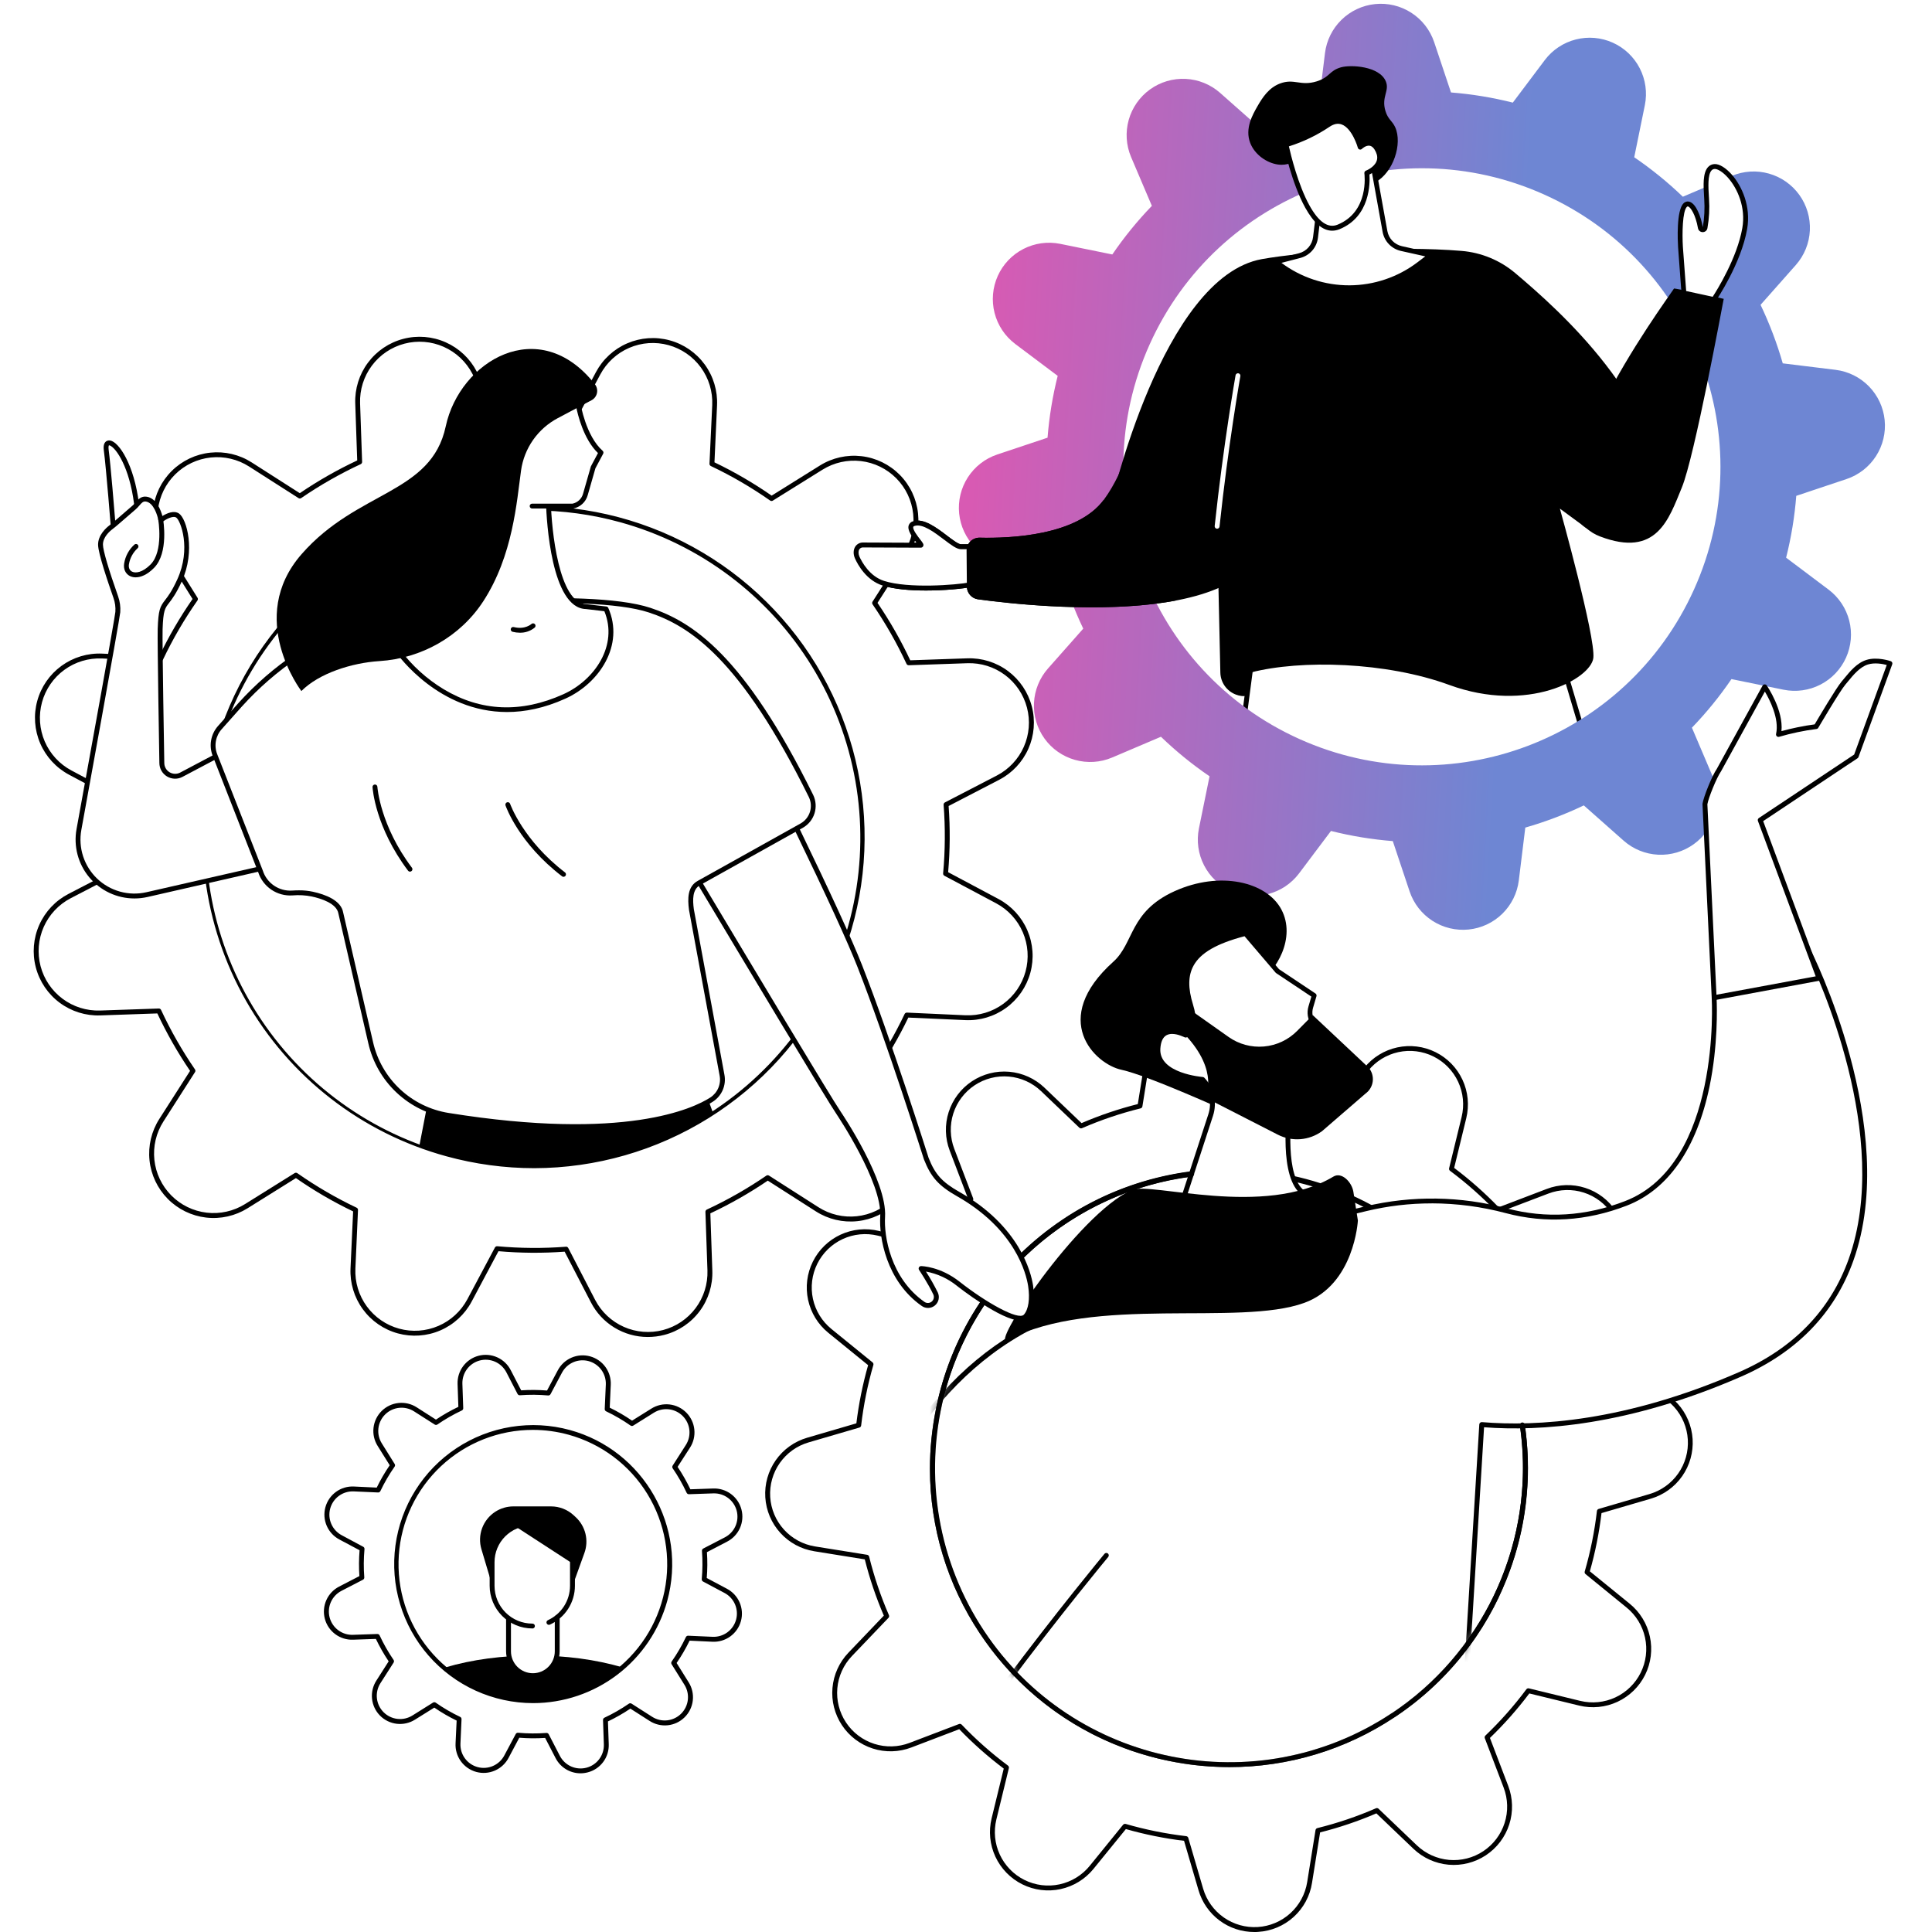
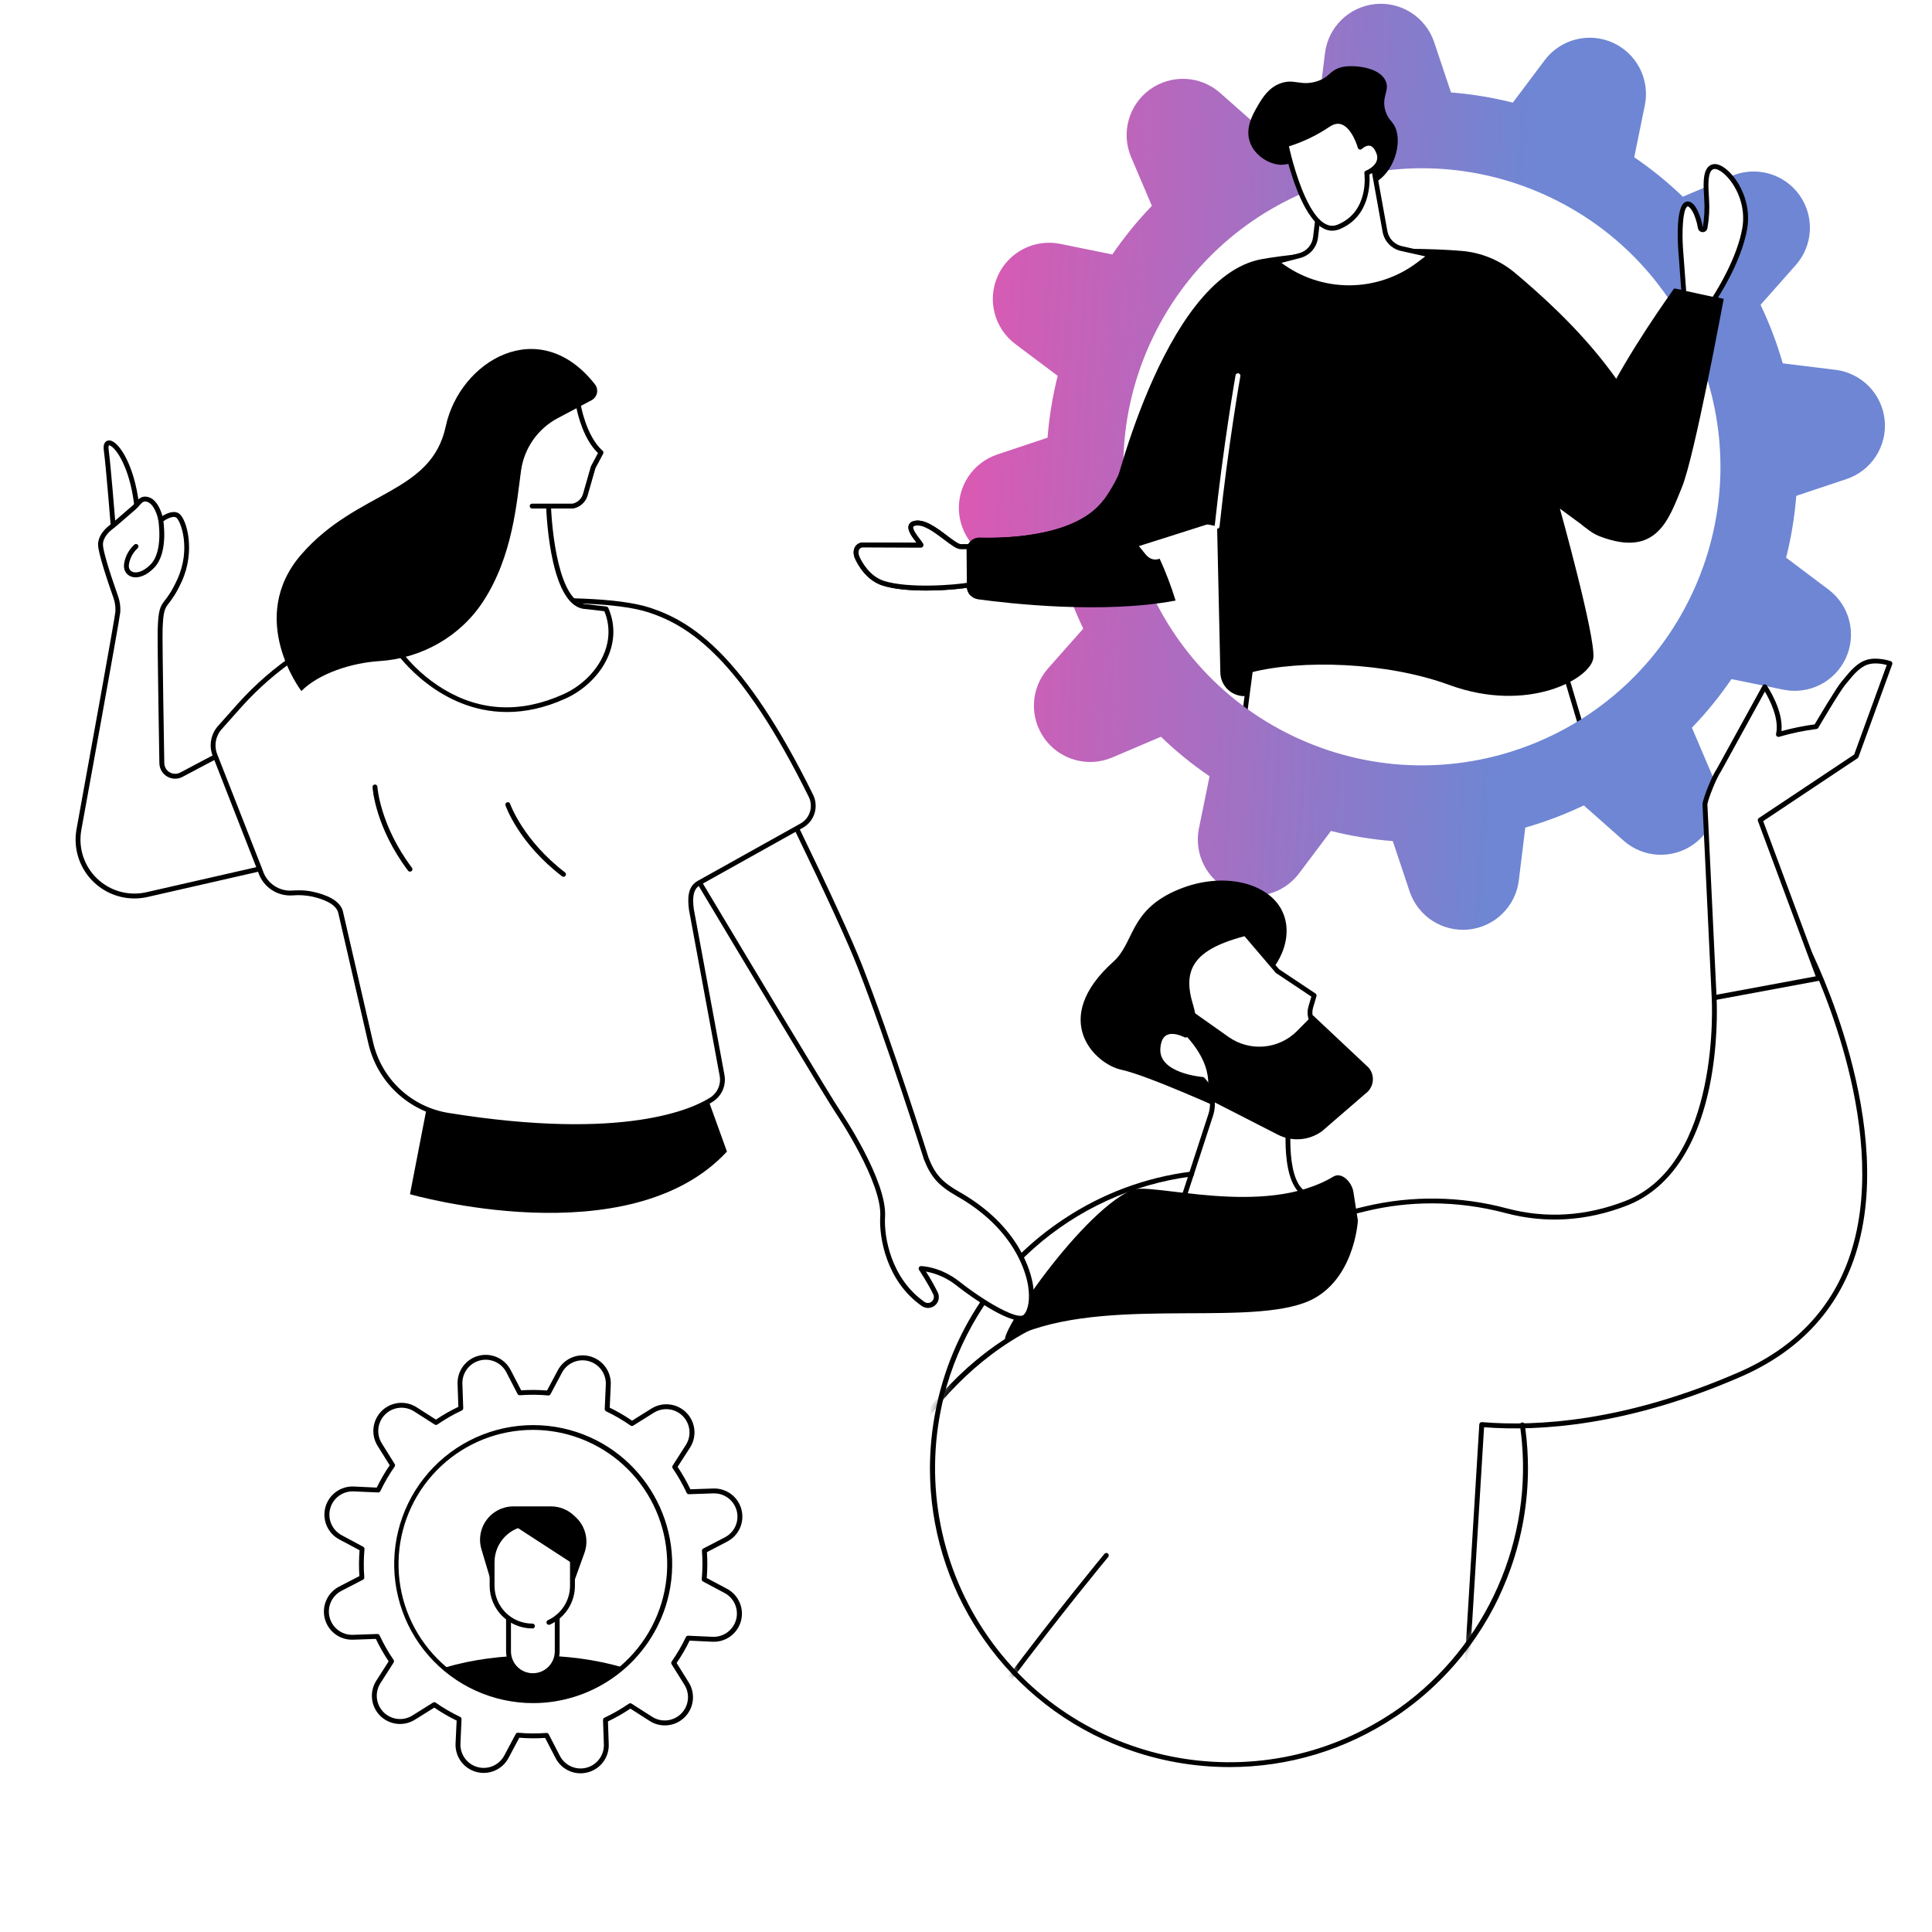
<svg xmlns="http://www.w3.org/2000/svg" width="240" height="240" viewBox="0 0 240 240" fill="none">
  <rect x="0" y="0" width="240" height="240" fill="#333333" stroke="none" />
  <g clip-path="url(#clip0_2394_8513)">
    <rect width="240" height="240" fill="white" />
    <path d="M197.396 93.593L193.316 79.843L156.214 76.515L153.779 95.077C153.779 95.077 191.804 103.108 197.396 93.593Z" fill="white" />
    <path d="M181.232 98.566C169.05 98.566 154.68 95.578 153.716 95.373C153.641 95.357 153.576 95.314 153.532 95.252C153.488 95.189 153.469 95.113 153.479 95.037L155.914 76.475C155.925 76.398 155.965 76.328 156.025 76.28C156.086 76.231 156.163 76.207 156.24 76.213L193.343 79.541C193.404 79.546 193.463 79.569 193.511 79.607C193.559 79.645 193.594 79.698 193.612 79.757L197.692 93.507C197.703 93.547 197.707 93.589 197.702 93.63C197.697 93.671 197.684 93.711 197.663 93.747C195.5 97.417 188.788 98.566 181.232 98.566ZM154.116 94.837C157.54 95.531 191.667 102.186 197.063 93.55L193.078 80.126L156.476 76.842L154.116 94.837Z" fill="black" />
    <path d="M126.104 42.72L131.391 46.691C130.756 49.211 130.334 51.78 130.13 54.371L123.868 56.464C122.368 56.97 121.085 57.971 120.227 59.301C119.37 60.632 118.99 62.215 119.149 63.79C119.308 65.365 119.997 66.839 121.103 67.972C122.209 69.104 123.667 69.828 125.238 70.024L131.809 70.824C132.525 73.319 133.447 75.75 134.565 78.092L130.179 83.049C129.133 84.237 128.522 85.745 128.445 87.326C128.368 88.907 128.83 90.467 129.755 91.751C130.68 93.036 132.013 93.968 133.537 94.396C135.061 94.824 136.685 94.722 138.143 94.107L144.217 91.522C146.088 93.326 148.108 94.969 150.255 96.434L148.934 102.916C148.622 104.468 148.846 106.08 149.57 107.488C150.294 108.897 151.474 110.018 152.918 110.667C154.361 111.317 155.983 111.458 157.517 111.066C159.051 110.674 160.407 109.773 161.362 108.511L165.338 103.224C167.859 103.858 170.428 104.28 173.018 104.485L175.11 110.745C175.616 112.246 176.616 113.53 177.947 114.388C179.278 115.246 180.861 115.627 182.436 115.468C184.012 115.309 185.487 114.62 186.62 113.513C187.752 112.406 188.476 110.948 188.671 109.377L189.478 102.806C191.973 102.09 194.404 101.169 196.746 100.05L201.702 104.438C202.89 105.485 204.399 106.097 205.98 106.175C207.562 106.252 209.124 105.79 210.409 104.864C211.694 103.939 212.626 102.604 213.054 101.079C213.481 99.554 213.378 97.929 212.761 96.47L210.176 90.397C211.98 88.526 213.623 86.506 215.088 84.359L221.57 85.681C223.122 85.992 224.734 85.768 226.142 85.044C227.55 84.32 228.67 83.14 229.32 81.696C229.97 80.252 230.11 78.631 229.719 77.097C229.327 75.563 228.426 74.208 227.164 73.253L221.877 69.276C222.513 66.756 222.935 64.187 223.139 61.596L229.399 59.503C230.899 58.997 232.183 57.997 233.04 56.666C233.898 55.335 234.278 53.752 234.119 52.177C233.96 50.602 233.271 49.128 232.165 47.995C231.058 46.863 229.6 46.139 228.029 45.943L221.46 45.137C220.744 42.642 219.821 40.211 218.703 37.868L223.091 32.913C224.137 31.725 224.749 30.216 224.827 28.635C224.904 27.053 224.442 25.492 223.517 24.207C222.591 22.922 221.257 21.99 219.732 21.562C218.208 21.135 216.583 21.237 215.124 21.854L209.051 24.439C207.178 22.638 205.157 20.998 203.01 19.536L204.331 13.054C204.643 11.502 204.419 9.89 203.695 8.481C202.971 7.073 201.791 5.952 200.347 5.302C198.904 4.652 197.282 4.512 195.748 4.904C194.214 5.295 192.858 6.196 191.903 7.459L187.927 12.748C185.407 12.112 182.838 11.689 180.247 11.485L178.154 5.225C177.647 3.725 176.647 2.441 175.316 1.584C173.985 0.726 172.403 0.346 170.828 0.505C169.253 0.664 167.778 1.353 166.646 2.46C165.513 3.566 164.79 5.024 164.594 6.595L163.787 13.164C161.292 13.88 158.861 14.802 156.519 15.92L151.562 11.534C150.374 10.488 148.866 9.876 147.284 9.799C145.703 9.722 144.143 10.184 142.858 11.109C141.574 12.035 140.641 13.369 140.214 14.893C139.786 16.417 139.888 18.041 140.504 19.5L143.089 25.573C141.284 27.444 139.641 29.463 138.177 31.611L131.698 30.291C130.145 29.979 128.534 30.203 127.126 30.927C125.718 31.651 124.597 32.831 123.947 34.275C123.298 35.719 123.157 37.34 123.549 38.874C123.941 40.408 124.842 41.763 126.104 42.718V42.72ZM142.819 42.771C151.225 24.097 173.176 15.772 191.852 24.178C210.528 32.584 218.851 54.533 210.445 73.208C202.039 91.883 180.088 100.206 161.414 91.801C142.741 83.397 134.414 61.444 142.819 42.771Z" fill="url(#paint0_linear_2394_8513)" />
    <path d="M128.651 67.788C128.651 67.788 124.502 67.942 119.376 67.923C118.3 67.923 115.401 64.454 113.543 65.042C112.208 65.464 114.733 67.73 114.386 67.73L107.231 67.7C106.425 67.7 106.156 68.519 106.489 69.252C106.967 70.301 108.007 71.89 109.728 72.444C112.804 73.436 118.735 72.981 120.576 72.632C122.949 72.166 125.355 71.886 127.771 71.794L128.651 67.788Z" fill="white" />
    <path d="M115.034 73.356C113.088 73.356 111.071 73.199 109.631 72.735C107.626 72.089 106.571 70.181 106.21 69.374C105.976 68.858 105.99 68.299 106.247 67.896C106.353 67.735 106.5 67.604 106.672 67.516C106.844 67.428 107.036 67.385 107.229 67.393L113.87 67.421L113.831 67.371C113.347 66.748 112.684 65.893 112.879 65.266C112.922 65.138 112.997 65.023 113.096 64.932C113.196 64.841 113.317 64.776 113.448 64.745C114.73 64.341 116.341 65.551 117.634 66.537C118.299 67.041 119.054 67.612 119.374 67.612C124.438 67.631 128.599 67.478 128.641 67.478C128.687 67.476 128.733 67.485 128.775 67.504C128.817 67.523 128.855 67.552 128.884 67.587C128.914 67.623 128.935 67.664 128.946 67.709C128.957 67.754 128.957 67.801 128.948 67.846L128.063 71.853C128.049 71.92 128.013 71.979 127.96 72.023C127.908 72.066 127.842 72.09 127.774 72.091C125.375 72.184 122.987 72.463 120.63 72.923C119.622 73.128 117.379 73.356 115.034 73.356ZM107.221 68.005C107.13 67.998 107.039 68.016 106.958 68.056C106.876 68.096 106.806 68.156 106.755 68.232C106.611 68.454 106.62 68.806 106.755 69.13C107.081 69.85 108.036 71.587 109.81 72.159C112.836 73.133 118.765 72.676 120.508 72.337C122.821 71.89 125.163 71.61 127.516 71.501L128.266 68.104C127.113 68.14 123.546 68.239 119.364 68.224C118.843 68.224 118.145 67.694 117.263 67.026C116.08 66.132 114.608 65.018 113.624 65.329C113.475 65.376 113.457 65.434 113.451 65.453C113.35 65.78 114.017 66.639 114.302 67.006C114.655 67.46 114.787 67.629 114.678 67.853C114.65 67.909 114.606 67.955 114.553 67.987C114.499 68.02 114.438 68.037 114.375 68.035L107.221 68.005Z" fill="black" />
    <path d="M156.758 32.187C162.094 31.231 173.548 30.499 181.56 31.168C184.013 31.371 186.342 32.333 188.223 33.92C193.742 38.581 206.283 49.664 207.168 63.339C207.189 63.723 207.118 64.107 206.959 64.458C206.801 64.809 206.56 65.117 206.258 65.355L206.152 64.761C203.134 67.163 199.284 67.619 196.372 65.091L193.775 63.182C193.775 63.182 198.234 79.161 197.93 81.734C197.626 84.307 189.809 88.67 180.033 85.086C172.202 82.215 161.617 81.925 155.37 83.54C155.267 83.567 154.999 86.386 154.899 86.415C154.45 86.537 153.958 86.45 153.496 86.272C152.945 86.056 152.47 85.682 152.132 85.197C151.794 84.711 151.607 84.136 151.596 83.544L151.193 65.372L137.946 62.822C137.946 62.822 144.341 34.412 156.758 32.187Z" fill="black" />
    <path d="M214.127 37.124C213.978 37.871 210.497 56.777 208.915 60.584C207.302 64.483 205.814 69.322 198.775 66.644C188.263 62.641 206.861 37.523 207.955 35.839C207.992 35.781 214.131 37.106 214.127 37.124Z" fill="black" />
-     <path d="M120.103 72.87L120.066 68.409C120.065 68.195 120.106 67.981 120.189 67.783C120.271 67.585 120.392 67.405 120.546 67.254C120.699 67.104 120.881 66.986 121.081 66.907C121.281 66.828 121.494 66.79 121.709 66.796C125.325 66.888 133.859 66.593 137.152 62.043C139.922 58.218 140.762 53.626 140.762 53.626C140.762 53.626 154.726 51.526 157.135 62.849C160.551 78.908 128.584 75.417 121.491 74.452C121.108 74.4 120.757 74.211 120.501 73.92C120.246 73.629 120.105 73.256 120.103 72.87Z" fill="black" />
+     <path d="M120.103 72.87L120.066 68.409C120.065 68.195 120.106 67.981 120.189 67.783C120.271 67.585 120.392 67.405 120.546 67.254C120.699 67.104 120.881 66.986 121.081 66.907C121.281 66.828 121.494 66.79 121.709 66.796C125.325 66.888 133.859 66.593 137.152 62.043C139.922 58.218 140.762 53.626 140.762 53.626C140.762 53.626 154.726 51.526 157.135 62.849C121.108 74.4 120.757 74.211 120.501 73.92C120.246 73.629 120.105 73.256 120.103 72.87Z" fill="black" />
    <path d="M209.183 36.399L208.76 30.674C208.76 30.674 208.491 26.293 209.35 25.476C209.982 24.873 210.877 26.292 211.232 28.285C211.243 28.354 211.279 28.417 211.332 28.462C211.386 28.507 211.453 28.532 211.523 28.532C211.593 28.532 211.661 28.507 211.715 28.462C211.768 28.417 211.804 28.354 211.815 28.285C212.025 27.105 212.089 25.905 212.007 24.709C211.931 23.272 211.658 20.741 213.008 20.684C214.357 20.628 217.481 24.141 216.739 28.39C215.997 32.639 212.903 37.206 212.903 37.206L209.183 36.399Z" fill="white" />
    <path d="M212.902 37.511C212.881 37.511 212.859 37.508 212.838 37.503L209.118 36.696C209.055 36.683 208.998 36.65 208.955 36.601C208.912 36.553 208.886 36.492 208.88 36.427L208.457 30.694C208.41 29.934 208.227 26.123 209.141 25.253C209.237 25.154 209.36 25.084 209.494 25.051C209.629 25.018 209.77 25.025 209.901 25.069C210.683 25.326 211.283 26.841 211.53 28.229C211.725 27.071 211.784 25.895 211.705 24.724L211.684 24.358C211.606 23.082 211.51 21.495 212.17 20.764C212.274 20.646 212.4 20.552 212.543 20.486C212.685 20.42 212.839 20.384 212.995 20.381C213.583 20.356 214.392 20.848 215.137 21.698C216.377 23.113 217.528 25.629 217.037 28.441C216.293 32.705 213.28 37.179 213.152 37.375C213.125 37.416 213.088 37.45 213.044 37.474C213.001 37.498 212.952 37.51 212.902 37.511ZM209.462 36.152L212.757 36.867C213.315 36.005 215.793 32.019 216.435 28.339C216.89 25.738 215.824 23.409 214.676 22.1C213.986 21.312 213.331 20.975 213.014 20.988C212.938 20.988 212.862 21.005 212.793 21.036C212.723 21.068 212.661 21.114 212.611 21.171C212.12 21.715 212.215 23.285 212.279 24.325L212.3 24.693C212.384 25.911 212.318 27.135 212.104 28.337C212.082 28.477 212.011 28.604 211.904 28.695C211.797 28.786 211.66 28.837 211.519 28.836C211.377 28.838 211.239 28.788 211.13 28.697C211.021 28.605 210.949 28.478 210.926 28.337C210.632 26.678 210.023 25.751 209.704 25.649C209.664 25.635 209.622 25.629 209.551 25.696C209.001 26.22 208.954 29.018 209.054 30.658L209.462 36.152Z" fill="black" />
    <path d="M161.362 20.353C160.495 19.961 160.046 20.616 158.754 20.438C157.38 20.25 155.869 19.228 155.303 17.75C154.619 15.954 155.606 14.241 156.227 13.162C156.848 12.082 157.633 10.892 158.999 10.376C160.78 9.704 161.525 10.736 163.569 10.107C165.222 9.588 165.101 8.782 166.579 8.364C167.809 8.014 171.354 8.213 172.147 10.098C172.651 11.294 171.565 12.021 172.107 13.793C172.432 14.858 172.943 14.988 173.317 15.81C174.242 17.848 173.083 21.427 170.876 22.627C167.878 24.253 162.858 21.032 161.362 20.353Z" fill="black" />
    <path d="M164.115 23.774L163.419 29.484C163.354 30.016 163.131 30.516 162.779 30.92C162.426 31.323 161.96 31.611 161.441 31.747L158.5 32.513L158.914 32.829C161.401 34.723 164.441 35.75 167.567 35.753C170.694 35.755 173.735 34.734 176.226 32.845L177.749 31.689L174.096 30.873C173.583 30.758 173.115 30.495 172.751 30.115C172.386 29.736 172.142 29.257 172.049 28.739L170.531 20.317L164.115 23.774Z" fill="white" />
    <path d="M167.581 36.049C164.385 36.054 161.276 35.009 158.732 33.075L158.318 32.759C158.272 32.725 158.237 32.678 158.217 32.625C158.197 32.572 158.192 32.514 158.203 32.459C158.215 32.403 158.241 32.352 158.28 32.31C158.319 32.269 158.369 32.239 158.424 32.225L161.365 31.459C161.825 31.34 162.237 31.084 162.549 30.726C162.861 30.368 163.058 29.924 163.113 29.453L163.809 23.736C163.815 23.688 163.832 23.642 163.86 23.602C163.887 23.562 163.924 23.529 163.966 23.506L170.381 20.056C170.423 20.034 170.47 20.021 170.518 20.02C170.565 20.019 170.613 20.029 170.656 20.05C170.699 20.071 170.736 20.102 170.765 20.14C170.794 20.177 170.814 20.222 170.822 20.269L172.341 28.691C172.423 29.15 172.639 29.575 172.962 29.911C173.285 30.248 173.701 30.481 174.156 30.582L177.808 31.398C177.865 31.411 177.916 31.44 177.957 31.481C177.998 31.522 178.026 31.573 178.038 31.63C178.05 31.686 178.046 31.745 178.026 31.799C178.006 31.853 177.971 31.901 177.925 31.936L176.402 33.091C173.863 35.013 170.766 36.052 167.581 36.049ZM159.186 32.654C161.623 34.473 164.585 35.452 167.626 35.444C170.667 35.435 173.623 34.44 176.05 32.608L177.053 31.847L174.038 31.175C173.465 31.049 172.942 30.756 172.535 30.334C172.128 29.911 171.856 29.377 171.752 28.8L170.309 20.788L164.394 23.967L163.722 29.528C163.651 30.121 163.403 30.679 163.01 31.129C162.617 31.578 162.097 31.898 161.518 32.046L159.186 32.654Z" fill="black" />
    <path d="M169.805 21.484C169.805 21.484 172.061 20.633 171.214 18.768C170.367 16.904 168.987 18.28 168.987 18.28C168.987 18.28 167.704 13.686 165.01 15.498C163.399 16.585 161.631 17.418 159.768 17.969C159.768 17.969 160.717 22.592 162.42 25.667C163.448 27.524 164.75 28.816 166.285 28.192C170.478 26.486 169.805 21.484 169.805 21.484Z" fill="white" />
    <path d="M165.488 28.658C164.316 28.658 163.203 27.707 162.149 25.815C160.443 22.733 159.503 18.22 159.46 18.029C159.445 17.953 159.459 17.874 159.5 17.808C159.541 17.742 159.606 17.695 159.681 17.676C161.512 17.131 163.249 16.312 164.835 15.246C165.543 14.771 166.235 14.651 166.889 14.893C168.127 15.349 168.851 16.995 169.134 17.78C169.468 17.553 169.874 17.457 170.274 17.512C170.774 17.603 171.181 17.985 171.484 18.648C171.752 19.224 171.771 19.777 171.56 20.289C171.247 21.048 170.493 21.499 170.119 21.676C170.19 22.706 170.231 26.919 166.39 28.477C166.104 28.595 165.798 28.657 165.488 28.658ZM160.111 18.181C160.343 19.215 161.245 22.947 162.665 25.521C163.808 27.583 164.98 28.388 166.151 27.912C170.082 26.315 169.512 21.719 169.487 21.524C169.479 21.456 169.493 21.387 169.528 21.329C169.563 21.27 169.617 21.225 169.681 21.2C169.69 21.2 170.678 20.813 170.99 20.052C171.137 19.696 171.114 19.317 170.922 18.893C170.708 18.423 170.45 18.157 170.155 18.104C169.676 18.017 169.189 18.489 169.184 18.494C169.146 18.532 169.1 18.558 169.049 18.572C168.998 18.586 168.944 18.586 168.893 18.572C168.842 18.559 168.795 18.532 168.758 18.495C168.72 18.458 168.692 18.412 168.678 18.361C168.678 18.337 167.987 15.941 166.67 15.46C166.201 15.288 165.709 15.382 165.163 15.749C163.606 16.797 161.907 17.616 160.118 18.181H160.111Z" fill="black" />
    <path d="M151.194 65.679H151.161C151.122 65.675 151.083 65.663 151.048 65.644C151.013 65.625 150.983 65.599 150.958 65.568C150.933 65.537 150.914 65.502 150.903 65.463C150.892 65.425 150.888 65.385 150.892 65.346C151.968 55.243 153.471 46.703 153.486 46.618C153.5 46.539 153.545 46.469 153.61 46.423C153.676 46.377 153.758 46.359 153.837 46.373C153.916 46.387 153.987 46.432 154.033 46.498C154.079 46.564 154.096 46.645 154.082 46.725C154.068 46.809 152.561 55.328 151.495 65.41C151.486 65.484 151.451 65.553 151.395 65.602C151.34 65.652 151.268 65.679 151.194 65.679Z" fill="white" />
    <path d="M42.304 190.981L44.977 192.403C44.869 193.588 44.86 194.779 44.951 195.965L42.262 197.354C41.618 197.688 41.106 198.231 40.811 198.894C40.517 199.558 40.457 200.302 40.641 201.004C40.825 201.706 41.243 202.325 41.825 202.758C42.408 203.191 43.12 203.413 43.846 203.387L46.872 203.282C47.373 204.36 47.963 205.394 48.634 206.374L47.002 208.928C46.611 209.539 46.439 210.266 46.515 210.988C46.59 211.71 46.91 212.384 47.42 212.901C47.931 213.417 48.602 213.744 49.322 213.828C50.044 213.913 50.772 213.749 51.388 213.364L53.95 211.765C54.923 212.448 55.952 213.047 57.027 213.557L56.892 216.581C56.86 217.306 57.075 218.021 57.503 218.607C57.93 219.193 58.544 219.617 59.245 219.808C59.945 219.999 60.689 219.946 61.355 219.658C62.021 219.37 62.569 218.864 62.909 218.223L64.332 215.55C65.516 215.659 66.707 215.668 67.893 215.576L69.283 218.264C69.617 218.909 70.16 219.42 70.823 219.715C71.486 220.01 72.229 220.07 72.931 219.886C73.633 219.702 74.252 219.285 74.685 218.703C75.118 218.121 75.341 217.409 75.316 216.683L75.211 213.656C76.288 213.155 77.323 212.566 78.303 211.895L80.857 213.527C81.468 213.919 82.195 214.092 82.917 214.016C83.64 213.94 84.315 213.62 84.831 213.11C85.347 212.599 85.675 211.928 85.759 211.206C85.843 210.485 85.678 209.756 85.293 209.141L83.694 206.578C84.376 205.605 84.976 204.576 85.485 203.501L88.51 203.636C89.234 203.668 89.948 203.453 90.535 203.026C91.121 202.599 91.545 201.986 91.736 201.286C91.928 200.587 91.876 199.843 91.589 199.177C91.302 198.511 90.797 197.963 90.157 197.621L87.484 196.199C87.593 195.015 87.602 193.824 87.51 192.638L90.198 191.248C90.847 190.916 91.363 190.373 91.66 189.707C91.957 189.042 92.018 188.295 91.833 187.591C91.648 186.886 91.227 186.266 90.641 185.833C90.055 185.4 89.339 185.181 88.611 185.211L85.584 185.314C85.083 184.237 84.494 183.203 83.823 182.223L85.454 179.668C85.847 179.057 86.019 178.33 85.943 177.608C85.867 176.886 85.548 176.211 85.037 175.694C84.526 175.178 83.855 174.851 83.134 174.767C82.412 174.683 81.684 174.847 81.068 175.232L78.506 176.831C77.532 176.148 76.503 175.549 75.429 175.039L75.563 172.015C75.597 171.29 75.383 170.575 74.956 169.988C74.529 169.401 73.915 168.976 73.215 168.785C72.515 168.593 71.77 168.645 71.104 168.933C70.438 169.221 69.889 169.727 69.549 170.369L68.123 173.054C66.938 172.947 65.747 172.938 64.561 173.029L63.172 170.348C62.838 169.704 62.295 169.193 61.632 168.898C60.968 168.603 60.225 168.543 59.523 168.727C58.821 168.911 58.203 169.328 57.769 169.91C57.336 170.492 57.113 171.204 57.138 171.929L57.243 174.955C56.166 175.456 55.132 176.046 54.151 176.718L51.597 175.086C50.986 174.694 50.26 174.522 49.538 174.598C48.816 174.674 48.141 174.993 47.625 175.504C47.109 176.014 46.781 176.685 46.697 177.406C46.613 178.127 46.776 178.855 47.161 179.471L48.761 182.033C48.078 183.007 47.479 184.036 46.969 185.11L43.946 184.976C43.221 184.943 42.507 185.158 41.92 185.584C41.334 186.011 40.91 186.625 40.718 187.324C40.526 188.024 40.578 188.768 40.865 189.434C41.152 190.1 41.657 190.649 42.297 190.99L42.304 190.981ZM49.864 189.818C50.751 186.581 52.577 183.68 55.112 181.482C57.647 179.283 60.777 177.885 64.106 177.466C67.435 177.046 70.814 177.623 73.816 179.124C76.817 180.624 79.306 182.981 80.968 185.896C82.63 188.812 83.39 192.154 83.152 195.502C82.914 198.849 81.689 202.05 79.631 204.701C77.574 207.352 74.777 209.333 71.593 210.394C68.41 211.456 64.983 211.549 61.747 210.662C59.598 210.074 57.586 209.068 55.825 207.702C54.065 206.336 52.592 204.637 51.488 202.701C50.385 200.766 49.673 198.631 49.395 196.421C49.116 194.21 49.276 191.967 49.864 189.818Z" fill="white" />
    <path d="M72.108 220.286C71.468 220.285 70.841 220.108 70.296 219.775C69.75 219.441 69.308 218.963 69.016 218.395L67.719 215.891C66.649 215.963 65.575 215.954 64.507 215.867L63.179 218.364C62.809 219.07 62.209 219.629 61.478 219.947C60.747 220.266 59.929 220.324 59.16 220.114C58.391 219.903 57.717 219.436 57.249 218.79C56.782 218.144 56.55 217.357 56.592 216.561L56.726 213.738C55.762 213.27 54.834 212.731 53.95 212.125L51.557 213.618C50.884 214.044 50.085 214.226 49.294 214.136C48.503 214.045 47.766 213.687 47.206 213.121C46.646 212.554 46.296 211.814 46.215 211.021C46.133 210.229 46.324 209.433 46.757 208.764L48.281 206.378C47.684 205.489 47.153 204.558 46.694 203.591L43.871 203.689C43.075 203.721 42.292 203.48 41.652 203.006C41.011 202.532 40.552 201.853 40.35 201.083C40.148 200.312 40.216 199.496 40.542 198.768C40.867 198.041 41.431 197.447 42.141 197.085L44.645 195.788C44.573 194.718 44.58 193.644 44.668 192.576L42.173 191.248C41.466 190.878 40.908 190.278 40.589 189.547C40.271 188.816 40.212 187.998 40.423 187.229C40.633 186.46 41.1 185.786 41.746 185.318C42.393 184.851 43.179 184.619 43.976 184.661L46.799 184.795C47.266 183.831 47.805 182.903 48.412 182.019L46.917 179.626C46.492 178.953 46.309 178.155 46.4 177.363C46.49 176.572 46.848 175.835 47.414 175.275C47.981 174.715 48.721 174.365 49.514 174.284C50.306 174.202 51.102 174.393 51.771 174.826L54.155 176.35C55.043 175.753 55.974 175.223 56.94 174.763L56.842 171.94C56.81 171.144 57.051 170.361 57.525 169.72C57.998 169.08 58.677 168.62 59.448 168.418C60.218 168.216 61.035 168.283 61.762 168.609C62.489 168.935 63.084 169.499 63.446 170.208L64.743 172.713C65.813 172.641 66.887 172.648 67.955 172.736L69.283 170.241C69.653 169.534 70.253 168.975 70.984 168.657C71.715 168.339 72.533 168.28 73.302 168.49C74.072 168.701 74.746 169.168 75.213 169.814C75.68 170.46 75.912 171.247 75.87 172.043L75.743 174.866C76.706 175.334 77.634 175.873 78.517 176.479L80.91 174.985C81.583 174.559 82.382 174.377 83.173 174.467C83.965 174.558 84.701 174.916 85.261 175.482C85.821 176.049 86.171 176.789 86.253 177.581C86.335 178.374 86.143 179.17 85.71 179.839L84.174 182.22C84.771 183.108 85.302 184.039 85.763 185.005L88.586 184.907C89.382 184.875 90.165 185.116 90.805 185.59C91.445 186.064 91.904 186.743 92.106 187.514C92.308 188.284 92.241 189.101 91.915 189.828C91.59 190.555 91.025 191.149 90.316 191.511L87.818 192.815C87.891 193.885 87.883 194.958 87.795 196.027L90.292 197.355C90.998 197.725 91.557 198.325 91.876 199.056C92.194 199.788 92.253 200.606 92.042 201.375C91.831 202.144 91.364 202.818 90.718 203.285C90.071 203.752 89.284 203.984 88.488 203.942L85.665 203.808C85.196 204.771 84.657 205.699 84.052 206.582L85.545 208.975C85.97 209.648 86.153 210.447 86.062 211.238C85.972 212.03 85.614 212.766 85.047 213.326C84.481 213.886 83.74 214.236 82.948 214.318C82.156 214.4 81.359 214.208 80.691 213.776L78.307 212.251C77.419 212.848 76.488 213.379 75.522 213.84L75.62 216.663C75.651 217.458 75.409 218.239 74.934 218.877C74.459 219.515 73.78 219.971 73.01 220.169C72.715 220.246 72.412 220.286 72.108 220.286ZM67.893 215.272C67.949 215.271 68.003 215.286 68.05 215.315C68.098 215.344 68.137 215.385 68.162 215.434L69.552 218.123C69.855 218.706 70.346 219.169 70.947 219.436C71.547 219.702 72.22 219.757 72.855 219.59C73.491 219.424 74.05 219.046 74.443 218.519C74.835 217.992 75.036 217.348 75.014 216.691L74.909 213.665C74.907 213.606 74.923 213.547 74.954 213.497C74.985 213.446 75.03 213.405 75.084 213.38C76.144 212.884 77.161 212.3 78.125 211.635C78.174 211.602 78.232 211.585 78.292 211.585C78.352 211.585 78.41 211.602 78.459 211.635L81.013 213.267C81.567 213.621 82.224 213.775 82.877 213.706C83.529 213.637 84.139 213.347 84.606 212.886C85.073 212.424 85.369 211.818 85.445 211.166C85.522 210.514 85.375 209.855 85.028 209.298L83.428 206.735C83.396 206.685 83.38 206.626 83.382 206.567C83.384 206.507 83.403 206.449 83.437 206.401C84.109 205.44 84.7 204.425 85.204 203.367C85.229 203.313 85.27 203.268 85.321 203.237C85.372 203.206 85.431 203.192 85.49 203.195L88.515 203.329C89.171 203.359 89.818 203.165 90.349 202.779C90.88 202.393 91.264 201.837 91.438 201.203C91.612 200.57 91.564 199.896 91.304 199.293C91.043 198.69 90.586 198.193 90.005 197.885L87.333 196.462C87.281 196.434 87.237 196.391 87.209 196.339C87.181 196.287 87.169 196.227 87.174 196.168C87.281 195 87.288 193.826 87.199 192.657C87.194 192.597 87.207 192.538 87.236 192.486C87.265 192.435 87.309 192.392 87.361 192.365L90.043 190.975C90.628 190.673 91.092 190.182 91.359 189.581C91.627 188.98 91.682 188.306 91.515 187.67C91.348 187.034 90.969 186.473 90.441 186.081C89.913 185.689 89.267 185.489 88.61 185.513L85.584 185.617C85.525 185.619 85.466 185.603 85.415 185.572C85.365 185.541 85.324 185.496 85.299 185.442C84.805 184.381 84.224 183.362 83.562 182.396C83.529 182.346 83.512 182.288 83.512 182.228C83.512 182.169 83.529 182.111 83.562 182.061L85.194 179.507C85.55 178.953 85.706 178.294 85.637 177.64C85.568 176.985 85.278 176.373 84.814 175.906C84.35 175.439 83.741 175.144 83.087 175.069C82.433 174.995 81.773 175.146 81.216 175.497L78.662 177.095C78.612 177.127 78.553 177.143 78.493 177.141C78.434 177.14 78.376 177.12 78.328 177.086C77.367 176.414 76.352 175.823 75.293 175.319C75.24 175.294 75.195 175.253 75.164 175.202C75.134 175.151 75.119 175.092 75.121 175.033L75.256 172.008C75.286 171.352 75.092 170.705 74.706 170.174C74.319 169.643 73.764 169.259 73.13 169.085C72.496 168.912 71.823 168.959 71.219 169.219C70.616 169.48 70.12 169.937 69.811 170.518L68.389 173.189C68.361 173.241 68.319 173.284 68.266 173.313C68.214 173.341 68.154 173.354 68.095 173.349C66.927 173.241 65.753 173.233 64.584 173.323C64.524 173.327 64.465 173.314 64.413 173.285C64.362 173.256 64.319 173.213 64.292 173.16L62.902 170.472C62.599 169.889 62.108 169.426 61.508 169.159C60.907 168.893 60.234 168.838 59.599 169.005C58.963 169.171 58.404 169.549 58.011 170.076C57.619 170.603 57.417 171.247 57.44 171.904L57.545 174.931C57.547 174.99 57.531 175.049 57.5 175.099C57.469 175.15 57.424 175.19 57.37 175.215C56.311 175.711 55.294 176.295 54.331 176.959C54.281 176.992 54.223 177.01 54.163 177.01C54.104 177.01 54.045 176.992 53.996 176.959L51.442 175.329C50.889 174.974 50.231 174.818 49.578 174.887C48.924 174.956 48.313 175.245 47.846 175.707C47.379 176.169 47.083 176.777 47.007 177.429C46.931 178.082 47.079 178.741 47.428 179.298L49.027 181.861C49.059 181.911 49.075 181.97 49.074 182.029C49.072 182.089 49.053 182.147 49.018 182.195C48.346 183.155 47.755 184.17 47.252 185.228C47.226 185.282 47.185 185.327 47.134 185.357C47.083 185.388 47.025 185.403 46.965 185.4L43.941 185.266C43.285 185.236 42.638 185.431 42.107 185.817C41.576 186.204 41.193 186.76 41.019 187.393C40.846 188.026 40.893 188.7 41.153 189.303C41.413 189.906 41.87 190.403 42.45 190.712L45.118 192.143C45.171 192.171 45.214 192.214 45.243 192.266C45.271 192.319 45.283 192.378 45.277 192.438C45.171 193.605 45.163 194.779 45.253 195.948C45.257 196.007 45.244 196.066 45.215 196.118C45.186 196.17 45.143 196.212 45.09 196.239L42.401 197.629C41.821 197.934 41.361 198.427 41.097 199.027C40.834 199.627 40.781 200.299 40.949 200.932C41.117 201.566 41.495 202.124 42.021 202.515C42.547 202.906 43.19 203.107 43.845 203.084L46.871 202.98C46.931 202.977 46.99 202.992 47.04 203.023C47.091 203.055 47.131 203.1 47.156 203.154C47.651 204.216 48.231 205.235 48.893 206.202C48.926 206.251 48.943 206.309 48.943 206.368C48.943 206.428 48.926 206.486 48.893 206.535L47.261 209.089C46.906 209.643 46.751 210.302 46.82 210.956C46.889 211.61 47.18 212.221 47.643 212.689C48.106 213.156 48.715 213.451 49.368 213.526C50.022 213.601 50.682 213.451 51.239 213.101L53.793 211.501C53.843 211.47 53.902 211.454 53.961 211.455C54.02 211.457 54.078 211.476 54.126 211.51C55.086 212.183 56.101 212.774 57.16 213.277C57.214 213.302 57.259 213.343 57.289 213.394C57.32 213.445 57.335 213.504 57.333 213.563L57.198 216.588C57.168 217.244 57.362 217.891 57.748 218.422C58.135 218.954 58.69 219.338 59.324 219.511C59.958 219.685 60.631 219.637 61.234 219.377C61.837 219.117 62.334 218.659 62.642 218.079L64.066 215.406C64.094 215.353 64.137 215.31 64.189 215.282C64.242 215.254 64.301 215.242 64.36 215.248C65.528 215.354 66.702 215.363 67.87 215.273L67.893 215.272ZM66.221 211.568C63.76 211.566 61.327 211.038 59.087 210.019C56.847 209 54.85 207.514 53.231 205.66C51.611 203.807 50.407 201.628 49.699 199.271C48.99 196.914 48.794 194.433 49.122 191.994C49.451 189.555 50.297 187.214 51.604 185.128C52.911 183.043 54.649 181.261 56.701 179.902C58.753 178.543 61.072 177.638 63.502 177.249C65.932 176.859 68.418 176.993 70.791 177.642C79.974 180.157 85.4 189.675 82.89 198.859C81.885 202.51 79.711 205.73 76.7 208.026C73.688 210.322 70.007 211.566 66.221 211.568ZM66.201 177.625C61.968 177.623 57.893 179.23 54.8 182.119C51.708 185.009 49.828 188.966 49.543 193.188C49.258 197.411 50.587 201.585 53.263 204.865C55.938 208.144 59.76 210.285 63.954 210.853C68.149 211.421 72.402 210.374 75.854 207.924C79.305 205.475 81.697 201.805 82.545 197.658C83.393 193.512 82.634 189.198 80.422 185.589C78.209 181.981 74.708 179.349 70.627 178.224C69.185 177.828 67.697 177.626 66.201 177.625Z" fill="black" />
    <path d="M77.349 207.137C74.599 209.735 70.066 211.182 66.283 211.182C62.501 211.182 58.06 209.735 55.31 207.138C61.947 205.155 70.713 205.155 77.349 207.137Z" fill="black" />
    <path d="M61.533 187.79C62.201 187.36 62.979 187.13 63.773 187.13H68.453C69.497 187.13 70.503 187.525 71.267 188.236L71.524 188.474C72.119 189.027 72.537 189.742 72.729 190.531C72.92 191.32 72.875 192.147 72.6 192.911L71.061 197.179L61.197 197.118L59.805 192.452C59.549 191.593 59.579 190.673 59.891 189.833C60.203 188.992 60.779 188.275 61.533 187.79Z" fill="black" />
    <path d="M63.972 189.652L64.037 189.624L71.116 194.221V196.995C71.116 197.748 70.946 198.491 70.618 199.169C70.29 199.846 69.812 200.441 69.22 200.907V205.133C69.22 205.935 68.901 206.705 68.334 207.272C67.767 207.839 66.998 208.158 66.195 208.158C65.393 208.158 64.624 207.839 64.057 207.272C63.49 206.705 63.171 205.935 63.171 205.133V201.016C62.538 200.554 62.023 199.949 61.668 199.25C61.313 198.551 61.129 197.778 61.129 196.995V194.059C61.128 193.128 61.395 192.217 61.9 191.436C62.404 190.654 63.124 190.035 63.972 189.652Z" fill="white" />
    <path d="M66.122 202.291C64.718 202.289 63.372 201.731 62.38 200.738C61.387 199.745 60.829 198.399 60.827 196.995V194.059C60.829 192.699 61.369 191.395 62.331 190.433C63.292 189.472 64.596 188.931 65.956 188.929H71.116C71.197 188.929 71.274 188.961 71.33 189.018C71.387 189.075 71.419 189.152 71.419 189.233V197C71.416 198.016 71.122 199.01 70.572 199.864C70.021 200.718 69.237 201.395 68.312 201.817C68.239 201.85 68.156 201.853 68.081 201.825C68.005 201.797 67.944 201.74 67.911 201.667C67.878 201.594 67.875 201.51 67.903 201.435C67.931 201.36 67.988 201.299 68.061 201.266C68.88 200.891 69.574 200.29 70.062 199.533C70.549 198.776 70.809 197.895 70.811 196.995V189.53H65.956C64.755 189.531 63.605 190.009 62.756 190.858C61.908 191.707 61.432 192.858 61.432 194.059V197C61.434 198.244 61.928 199.436 62.807 200.315C63.687 201.194 64.879 201.689 66.122 201.69C66.164 201.688 66.205 201.693 66.245 201.707C66.284 201.721 66.32 201.743 66.35 201.772C66.38 201.8 66.405 201.834 66.421 201.873C66.438 201.911 66.446 201.952 66.446 201.993C66.446 202.035 66.438 202.076 66.421 202.114C66.405 202.153 66.38 202.187 66.35 202.215C66.32 202.244 66.284 202.266 66.245 202.28C66.205 202.294 66.164 202.299 66.122 202.297V202.291Z" fill="black" />
    <path d="M66.195 208.46C65.313 208.459 64.468 208.108 63.844 207.484C63.22 206.861 62.869 206.015 62.868 205.133V201.122C62.868 201.041 62.9 200.964 62.957 200.908C63.014 200.851 63.09 200.819 63.171 200.819C63.251 200.819 63.328 200.851 63.385 200.908C63.441 200.964 63.473 201.041 63.473 201.122V205.133C63.473 205.855 63.76 206.547 64.27 207.058C64.781 207.568 65.473 207.855 66.195 207.855C66.917 207.855 67.61 207.568 68.12 207.058C68.631 206.547 68.918 205.855 68.918 205.133V200.915C68.918 200.834 68.949 200.757 69.006 200.701C69.063 200.644 69.14 200.612 69.22 200.612C69.3 200.612 69.377 200.644 69.434 200.701C69.49 200.757 69.522 200.834 69.522 200.915V205.14C69.52 206.021 69.168 206.864 68.544 207.487C67.921 208.109 67.076 208.459 66.195 208.46Z" fill="black" />
-     <path d="M155.816 240C154.25 240.004 152.726 239.498 151.474 238.558C150.222 237.618 149.311 236.295 148.878 234.791L147.087 228.673C144.644 228.376 142.228 227.888 139.86 227.214L135.838 232.16C134.801 233.436 133.361 234.321 131.754 234.67C130.148 235.019 128.47 234.81 126.997 234.079C125.525 233.348 124.345 232.137 123.652 230.646C122.958 229.155 122.793 227.473 123.183 225.876L124.689 219.7C122.719 218.218 120.871 216.582 119.161 214.807L113.209 217.078C111.673 217.664 109.983 217.71 108.418 217.208C106.852 216.707 105.504 215.688 104.594 214.318C103.685 212.949 103.268 211.311 103.413 209.674C103.557 208.036 104.255 206.497 105.39 205.308L109.793 200.701C108.819 198.438 108.028 196.1 107.427 193.711L101.15 192.702C99.527 192.442 98.04 191.638 96.935 190.421C95.829 189.204 95.171 187.647 95.068 186.006C94.965 184.365 95.423 182.738 96.368 181.392C97.312 180.046 98.686 179.062 100.264 178.601L106.382 176.812C106.679 174.369 107.167 171.953 107.841 169.586L102.895 165.564C101.619 164.527 100.734 163.087 100.385 161.48C100.036 159.873 100.245 158.195 100.976 156.723C101.707 155.25 102.918 154.07 104.409 153.377C105.9 152.684 107.582 152.519 109.18 152.909L115.355 154.413C116.838 152.444 118.473 150.596 120.247 148.885L117.977 142.933C117.392 141.397 117.346 139.708 117.848 138.143C118.35 136.577 119.369 135.23 120.738 134.32C122.107 133.411 123.745 132.994 125.382 133.139C127.019 133.284 128.559 133.981 129.747 135.116L134.353 139.517C136.617 138.544 138.954 137.753 141.343 137.151L142.351 130.874C142.612 129.251 143.416 127.765 144.634 126.659C145.851 125.554 147.408 124.896 149.049 124.793C150.689 124.69 152.316 125.149 153.662 126.093C155.008 127.038 155.992 128.412 156.453 129.99L158.242 136.108C160.685 136.404 163.101 136.892 165.468 137.566L169.491 132.621C170.528 131.345 171.969 130.461 173.575 130.113C175.181 129.764 176.859 129.973 178.331 130.704C179.803 131.435 180.983 132.646 181.676 134.136C182.369 135.626 182.534 137.308 182.145 138.905L180.641 145.081C182.61 146.562 184.459 148.198 186.169 149.973L192.121 147.701C193.656 147.108 195.348 147.058 196.915 147.56C198.483 148.062 199.831 149.086 200.735 150.461C201.651 151.827 202.071 153.466 201.926 155.105C201.781 156.743 201.08 158.283 199.938 159.468L195.537 164.074C196.51 166.338 197.301 168.676 197.903 171.065L204.179 172.072C205.803 172.332 207.289 173.136 208.395 174.353C209.5 175.57 210.159 177.127 210.262 178.768C210.365 180.409 209.906 182.036 208.962 183.382C208.018 184.728 206.643 185.712 205.065 186.173L198.946 187.962C198.653 190.407 198.169 192.826 197.498 195.195L202.444 199.217C203.72 200.254 204.605 201.694 204.953 203.3C205.302 204.907 205.094 206.584 204.363 208.057C203.632 209.529 202.421 210.709 200.931 211.403C199.44 212.096 197.758 212.262 196.161 211.872L189.977 210.366C188.495 212.336 186.86 214.184 185.085 215.894L187.356 221.847C187.941 223.382 187.986 225.071 187.485 226.636C186.983 228.201 185.964 229.549 184.595 230.459C183.226 231.368 181.589 231.785 179.952 231.641C178.315 231.496 176.775 230.8 175.586 229.665L170.979 225.264C168.716 226.236 166.378 227.027 163.989 227.628L162.982 233.905C162.728 235.531 161.925 237.021 160.707 238.127C159.488 239.233 157.928 239.889 156.285 239.985C156.126 240 155.97 240 155.816 240ZM139.753 226.565C139.782 226.565 139.81 226.569 139.838 226.577C142.298 227.29 144.813 227.797 147.358 228.095C147.417 228.102 147.472 228.126 147.518 228.164C147.563 228.202 147.596 228.253 147.613 228.31L149.459 234.62C149.881 236.066 150.783 237.325 152.016 238.19C153.249 239.056 154.739 239.476 156.242 239.382C157.746 239.289 159.172 238.686 160.288 237.674C161.404 236.662 162.142 235.301 162.381 233.814L163.42 227.339C163.43 227.281 163.457 227.226 163.497 227.182C163.538 227.139 163.59 227.108 163.648 227.093C166.137 226.478 168.571 225.655 170.923 224.632C170.978 224.608 171.038 224.601 171.097 224.612C171.155 224.622 171.209 224.65 171.252 224.691L176.004 229.231C177.094 230.271 178.504 230.91 180.005 231.043C181.505 231.175 183.006 230.793 184.26 229.96C185.515 229.126 186.449 227.891 186.908 226.457C187.368 225.023 187.326 223.475 186.79 222.067L184.448 215.926C184.427 215.871 184.422 215.81 184.436 215.752C184.449 215.694 184.479 215.641 184.522 215.6C186.376 213.828 188.079 211.905 189.611 209.849C189.647 209.801 189.696 209.765 189.751 209.745C189.807 209.724 189.868 209.721 189.926 209.735L196.296 211.287C197.76 211.644 199.302 211.492 200.667 210.857C202.033 210.222 203.143 209.14 203.813 207.791C204.483 206.442 204.674 204.905 204.354 203.433C204.035 201.96 203.224 200.641 202.055 199.69L196.961 195.539C196.914 195.501 196.88 195.451 196.862 195.394C196.844 195.337 196.843 195.276 196.86 195.219C197.573 192.759 198.08 190.243 198.377 187.699C198.384 187.64 198.409 187.584 198.447 187.539C198.486 187.493 198.537 187.46 198.594 187.444L204.904 185.598C206.35 185.175 207.609 184.274 208.474 183.041C209.34 181.808 209.76 180.317 209.666 178.814C209.572 177.311 208.97 175.884 207.958 174.768C206.946 173.653 205.584 172.915 204.097 172.675L197.625 171.636C197.566 171.627 197.511 171.6 197.467 171.56C197.424 171.519 197.393 171.467 197.379 171.409C196.762 168.919 195.939 166.486 194.917 164.134C194.893 164.079 194.886 164.019 194.896 163.96C194.907 163.902 194.934 163.847 194.975 163.804L199.516 159.052C200.557 157.963 201.196 156.552 201.328 155.051C201.461 153.551 201.079 152.05 200.245 150.795C199.412 149.54 198.176 148.606 196.741 148.147C195.307 147.687 193.758 147.73 192.351 148.267L186.206 150.605C186.151 150.626 186.09 150.63 186.032 150.617C185.974 150.604 185.921 150.574 185.88 150.531C184.108 148.676 182.184 146.974 180.127 145.441C180.08 145.406 180.044 145.357 180.023 145.301C180.003 145.245 180 145.184 180.014 145.127L181.567 138.756C181.924 137.292 181.772 135.751 181.137 134.385C180.501 133.019 179.42 131.91 178.071 131.24C176.722 130.57 175.185 130.379 173.712 130.698C172.24 131.018 170.92 131.828 169.97 132.997L165.816 138.103C165.779 138.149 165.728 138.184 165.671 138.202C165.614 138.219 165.553 138.22 165.496 138.204C163.036 137.491 160.52 136.983 157.976 136.686C157.917 136.679 157.862 136.655 157.816 136.616C157.771 136.578 157.738 136.528 157.721 136.471L155.875 130.159C155.452 128.714 154.551 127.454 153.318 126.589C152.085 125.724 150.595 125.303 149.091 125.397C147.588 125.491 146.161 126.093 145.046 127.105C143.93 128.117 143.192 129.479 142.952 130.966L141.913 137.439C141.904 137.498 141.878 137.552 141.838 137.596C141.797 137.64 141.745 137.672 141.687 137.686C139.197 138.301 136.763 139.124 134.411 140.147C134.356 140.17 134.296 140.177 134.237 140.166C134.179 140.156 134.125 140.129 134.081 140.088L129.331 135.549C128.242 134.507 126.831 133.868 125.33 133.735C123.829 133.602 122.328 133.984 121.073 134.817C119.818 135.651 118.884 136.887 118.424 138.321C117.965 139.756 118.007 141.305 118.544 142.712L120.887 148.857C120.908 148.913 120.912 148.973 120.899 149.031C120.886 149.09 120.856 149.143 120.813 149.184C118.958 150.955 117.255 152.879 115.722 154.936C115.687 154.984 115.638 155.02 115.582 155.04C115.526 155.06 115.466 155.063 115.408 155.049L109.044 153.495C107.58 153.138 106.039 153.29 104.673 153.925C103.307 154.561 102.198 155.642 101.528 156.991C100.858 158.34 100.667 159.877 100.986 161.35C101.305 162.822 102.116 164.142 103.285 165.092L108.393 169.241C108.439 169.278 108.473 169.329 108.491 169.386C108.509 169.442 108.509 169.503 108.493 169.56C107.78 172.021 107.272 174.536 106.975 177.08C106.968 177.139 106.944 177.195 106.906 177.24C106.867 177.286 106.817 177.319 106.76 177.336L100.44 179.182C98.995 179.604 97.736 180.506 96.87 181.739C96.005 182.971 95.584 184.462 95.678 185.965C95.772 187.469 96.374 188.895 97.386 190.011C98.398 191.127 99.76 191.865 101.247 192.104L107.721 193.143C107.78 193.153 107.834 193.179 107.878 193.219C107.922 193.259 107.953 193.312 107.967 193.369C108.582 195.859 109.406 198.294 110.429 200.646C110.452 200.7 110.459 200.761 110.449 200.82C110.438 200.878 110.411 200.932 110.369 200.975L105.83 205.721C104.789 206.81 104.149 208.22 104.016 209.721C103.883 211.222 104.265 212.723 105.099 213.978C105.932 215.233 107.168 216.167 108.603 216.627C110.037 217.087 111.586 217.044 112.993 216.507L119.134 214.164C119.19 214.143 119.251 214.139 119.309 214.152C119.367 214.165 119.42 214.195 119.461 214.238C121.232 216.093 123.156 217.795 125.212 219.327C125.259 219.363 125.296 219.412 125.316 219.468C125.336 219.524 125.34 219.584 125.326 219.642L123.773 226.019C123.416 227.483 123.567 229.025 124.203 230.391C124.838 231.757 125.919 232.867 127.268 233.537C128.618 234.207 130.155 234.398 131.628 234.079C133.1 233.76 134.42 232.949 135.371 231.78L139.519 226.671C139.548 226.638 139.584 226.611 139.624 226.592C139.665 226.574 139.708 226.565 139.753 226.565ZM152.724 219.513C140.69 219.513 128.876 213.688 121.734 202.935C117.685 196.876 115.523 189.752 115.521 182.464C115.522 179.97 115.771 177.483 116.265 175.038C118.075 166.006 123.178 157.968 130.583 152.488C137.987 147.007 147.165 144.475 156.332 145.384C165.5 146.293 174.002 150.577 180.187 157.405C186.372 164.232 189.797 173.115 189.798 182.327C189.798 194.36 183.972 206.176 173.22 213.317C167.15 217.361 160.018 219.517 152.724 219.513ZM116.126 182.464C116.13 189.631 118.257 196.637 122.238 202.596C133.382 219.375 156.101 223.959 172.878 212.813C183.454 205.788 189.185 194.165 189.187 182.329C189.168 173.278 185.79 164.558 179.708 157.856C173.625 151.155 165.272 146.95 156.266 146.057C147.26 145.164 138.243 147.647 130.963 153.023C123.683 158.4 118.659 166.288 116.864 175.158C116.375 177.563 116.128 180.01 116.126 182.464Z" fill="black" />
    <mask id="mask0_2394_8513" style="mask-type:luminance" maskUnits="userSpaceOnUse" x="93" y="73" width="152" height="147">
      <path d="M211.468 76.182L120.486 101.241L93.748 145.976L117.378 171.824C115.823 177.003 115.429 182.46 116.225 187.808C117.022 193.156 118.988 198.263 121.985 202.763C133.239 219.701 156.1 224.322 173.045 213.067C177.899 209.848 181.919 205.522 184.775 200.446C187.63 195.369 189.239 189.688 189.47 183.868L224.584 177.343L244.824 134.499L239.643 73.199L211.468 76.182Z" fill="white" />
    </mask>
    <g mask="url(#mask0_2394_8513)">
      <path d="M152.51 138.103C152.51 138.103 142.624 133.601 139.306 132.89C135.989 132.179 130.321 126.639 138.308 119.462C140.897 117.136 140.278 113.263 145.899 110.71C151.519 108.157 157.339 109.517 159.18 112.985C161.022 116.453 158.589 120.782 156.124 122.074C153.658 123.365 152.51 138.103 152.51 138.103Z" fill="black" />
      <path d="M148.094 145.553L145.405 153.784C145.405 153.784 163.845 152.672 163.14 149.938C162.949 149.225 162.507 148.604 161.895 148.191C159.062 146.174 160.215 137.81 160.215 137.81L165.119 133.655C165.552 133.287 165.834 132.77 165.908 132.207C165.983 131.643 165.845 131.071 165.522 130.603L163.131 127.122C162.932 126.831 162.8 126.501 162.744 126.153C162.689 125.806 162.712 125.451 162.811 125.113L163.234 123.672L158.664 120.625L154.682 115.956C148.323 117.589 146.392 120.111 147.887 124.909C148.844 127.983 147.257 128.588 147.257 128.588C147.257 128.588 144.053 126.824 143.827 130.247C143.601 133.67 149.379 134.088 149.379 134.088C149.929 134.665 150.313 135.38 150.489 136.158C150.665 136.936 150.628 137.747 150.38 138.505L148.094 145.553Z" fill="white" />
      <path d="M145.408 154.087C145.36 154.087 145.312 154.075 145.269 154.053C145.226 154.031 145.188 153.999 145.16 153.959C145.132 153.92 145.114 153.874 145.107 153.826C145.1 153.778 145.105 153.729 145.12 153.683L147.809 145.452L150.108 138.408C150.333 137.72 150.372 136.985 150.222 136.277C150.071 135.568 149.737 134.913 149.251 134.375C148.374 134.292 143.314 133.659 143.54 130.223C143.612 129.147 143.976 128.413 144.623 128.06C145.584 127.533 146.838 128.038 147.269 128.243C147.562 128.046 148.327 127.287 147.613 124.995C146.922 122.775 146.962 121.022 147.736 119.632C148.716 117.875 150.905 116.613 154.621 115.659C154.676 115.645 154.733 115.647 154.788 115.664C154.842 115.681 154.89 115.713 154.927 115.755L158.882 120.392L163.414 123.415C163.467 123.451 163.508 123.503 163.53 123.564C163.552 123.625 163.554 123.691 163.536 123.753L163.112 125.194C163.026 125.487 163.007 125.797 163.055 126.099C163.103 126.401 163.218 126.689 163.392 126.941L165.784 130.422C166.15 130.952 166.305 131.6 166.22 132.238C166.134 132.877 165.814 133.461 165.321 133.876L160.503 137.969C160.382 138.965 159.593 146.182 162.075 147.947C162.745 148.4 163.229 149.081 163.436 149.863C163.47 150.002 163.472 150.146 163.442 150.286C163.412 150.426 163.35 150.557 163.262 150.669C161.533 153.043 147.07 153.982 145.427 154.08L145.408 154.087ZM145.604 128.437C145.363 128.432 145.124 128.487 144.909 128.597C144.456 128.846 144.198 129.404 144.142 130.27C143.937 133.352 149.358 133.785 149.413 133.789C149.488 133.795 149.558 133.828 149.61 133.882C150.2 134.498 150.611 135.262 150.8 136.093C150.99 136.924 150.95 137.791 150.686 138.602L145.846 153.453C150.529 153.147 161.506 152.074 162.784 150.319C162.821 150.278 162.848 150.229 162.861 150.176C162.874 150.123 162.874 150.068 162.861 150.015C162.688 149.371 162.288 148.812 161.735 148.441C158.785 146.342 159.882 138.12 159.931 137.772C159.94 137.698 159.977 137.631 160.034 137.583L164.939 133.426C165.317 133.108 165.563 132.66 165.629 132.17C165.694 131.68 165.575 131.183 165.294 130.777L162.903 127.296C162.677 126.969 162.528 126.596 162.465 126.204C162.403 125.812 162.429 125.411 162.541 125.03L162.903 123.802L158.52 120.879C158.497 120.863 158.476 120.845 158.459 120.823L154.599 116.3C151.164 117.203 149.153 118.359 148.281 119.929C147.582 121.182 147.558 122.735 148.206 124.816C149.237 128.124 147.472 128.839 147.399 128.868C147.358 128.883 147.314 128.89 147.27 128.887C147.226 128.884 147.183 128.871 147.145 128.85C147.115 128.85 146.349 128.437 145.608 128.437H145.604Z" fill="black" />
      <path d="M146.395 124.417L152.618 128.814C153.896 129.717 155.453 130.137 157.012 130C158.571 129.863 160.03 129.178 161.132 128.066L163.075 126.104L170.015 132.625C170.212 132.856 170.36 133.126 170.449 133.417C170.537 133.708 170.565 134.014 170.529 134.316C170.493 134.618 170.396 134.91 170.242 135.172C170.088 135.435 169.882 135.663 169.636 135.842L164.222 140.523C163.436 141.094 162.507 141.437 161.537 141.512C160.568 141.588 159.597 141.393 158.732 140.95L149.725 136.343C149.725 136.343 151.498 133.126 147.264 128.597C143.029 124.068 146.395 124.417 146.395 124.417Z" fill="black" />
      <path d="M224.629 118.073L212.933 123.93C212.933 123.93 214.277 144.717 201.977 149.472C196.062 151.757 190.894 151.39 187.121 150.39C181.418 148.858 175.422 148.771 169.677 150.138L146.603 155.713C140.363 157.218 134.702 160.52 130.319 165.211C125.937 169.901 123.027 175.774 121.949 182.102C119.596 195.932 117.048 214.184 116.724 229.781C116.709 230.447 116.855 231.106 117.148 231.704C117.441 232.302 117.873 232.821 118.408 233.218C118.943 233.614 119.565 233.877 120.222 233.984C120.879 234.091 121.553 234.038 122.185 233.831L181.805 214.137L184.071 176.953C191.527 177.577 202.409 176.706 216.126 170.73C245.125 158.101 224.629 118.073 224.629 118.073Z" fill="white" />
      <path d="M120.864 234.354C120.271 234.35 119.685 234.228 119.139 233.995C118.593 233.763 118.1 233.424 117.686 232.998C117.273 232.573 116.948 232.07 116.73 231.518C116.513 230.966 116.407 230.377 116.42 229.784C116.751 213.801 119.447 195.008 121.649 182.061C122.733 175.673 125.669 169.744 130.093 165.01C134.516 160.276 140.232 156.945 146.532 155.431L169.61 149.859C175.404 148.485 181.45 148.572 187.202 150.113C192.055 151.399 196.991 151.093 201.873 149.204C213.817 144.582 212.648 124.167 212.635 123.961C212.632 123.902 212.646 123.843 212.675 123.791C212.705 123.74 212.749 123.698 212.802 123.671L224.497 117.815C224.568 117.78 224.651 117.774 224.726 117.799C224.802 117.824 224.864 117.878 224.9 117.949C225.013 118.17 236.109 140.164 230.229 156.612C227.89 163.154 223.186 168.003 216.248 171.026C202.229 177.133 191.214 177.825 184.356 177.298L182.107 214.17C182.104 214.23 182.082 214.288 182.045 214.336C182.008 214.383 181.958 214.419 181.9 214.438L122.281 234.131C121.824 234.281 121.345 234.356 120.864 234.354ZM177.845 149.489C175.119 149.486 172.402 149.806 169.752 150.442L146.675 156.013C140.49 157.5 134.878 160.77 130.535 165.417C126.193 170.065 123.31 175.886 122.246 182.157C120.047 195.087 117.356 213.847 117.025 229.793C117.011 230.41 117.146 231.021 117.417 231.575C117.688 232.129 118.088 232.61 118.584 232.978C119.079 233.345 119.655 233.589 120.264 233.688C120.873 233.787 121.497 233.739 122.083 233.548L181.508 213.921L183.764 176.945C183.766 176.904 183.777 176.865 183.795 176.829C183.813 176.793 183.838 176.761 183.868 176.734C183.899 176.708 183.934 176.688 183.972 176.675C184.011 176.663 184.051 176.658 184.092 176.661C190.857 177.228 201.885 176.613 216 170.463C222.779 167.505 227.372 162.777 229.652 156.4C235.095 141.173 225.73 121.045 224.488 118.491L213.245 124.122C213.29 125.14 213.425 129.862 212.361 134.989C210.766 142.673 207.213 147.783 202.086 149.767C197.081 151.703 192.02 152.016 187.042 150.696C184.042 149.897 180.95 149.489 177.845 149.484V149.489Z" fill="black" />
      <path d="M211.793 99.894C211.91 99.101 212.946 96.505 213.532 95.666L219.22 85.315C219.22 85.315 221.505 88.642 220.925 91.238C222.458 90.787 224.024 90.46 225.61 90.26C225.61 90.26 228.269 85.716 229.015 84.837C229.761 83.957 230.682 82.653 231.944 82.254C233.206 81.855 234.775 82.406 234.775 82.406L230.582 93.929L218.658 101.87L225.962 121.514L212.937 123.927L211.793 99.894Z" fill="white" />
      <path d="M212.937 124.234C212.859 124.233 212.785 124.203 212.728 124.149C212.672 124.096 212.639 124.022 212.635 123.945L211.491 99.909C211.489 99.889 211.489 99.869 211.491 99.85C211.61 99.032 212.655 96.4 213.271 95.506L218.952 85.174C218.976 85.129 219.012 85.09 219.056 85.063C219.1 85.035 219.15 85.019 219.202 85.017C219.254 85.014 219.306 85.025 219.354 85.049C219.401 85.072 219.441 85.108 219.47 85.151C219.561 85.285 221.56 88.232 221.299 90.824C222.653 90.451 224.032 90.17 225.424 89.984C225.873 89.22 228.093 85.463 228.785 84.648C228.889 84.527 228.995 84.397 229.105 84.264C229.808 83.407 230.682 82.343 231.854 81.978C233.198 81.554 234.812 82.113 234.876 82.132C234.914 82.145 234.949 82.166 234.978 82.193C235.008 82.22 235.032 82.252 235.049 82.288C235.066 82.325 235.076 82.364 235.078 82.404C235.08 82.444 235.074 82.484 235.06 82.522L230.867 94.045C230.846 94.106 230.804 94.157 230.75 94.193L219.028 102.002L226.247 121.421C226.263 121.463 226.269 121.507 226.266 121.551C226.262 121.595 226.249 121.638 226.228 121.677C226.206 121.715 226.176 121.748 226.14 121.774C226.103 121.8 226.062 121.817 226.019 121.825L212.994 124.244C212.975 124.242 212.956 124.239 212.937 124.234ZM212.097 99.91L213.224 123.57L225.553 121.284L218.375 101.979C218.351 101.915 218.35 101.845 218.371 101.78C218.393 101.715 218.435 101.659 218.492 101.621L230.331 93.734L234.38 82.608C233.889 82.473 232.877 82.281 232.034 82.546C231.034 82.862 230.223 83.85 229.571 84.644C229.459 84.779 229.351 84.913 229.246 85.035C228.526 85.885 225.898 90.37 225.871 90.413C225.847 90.453 225.814 90.488 225.774 90.514C225.734 90.54 225.689 90.555 225.642 90.56C224.075 90.76 222.527 91.084 221.011 91.528C220.961 91.543 220.907 91.545 220.856 91.532C220.805 91.52 220.757 91.495 220.719 91.459C220.681 91.423 220.652 91.378 220.637 91.327C220.621 91.277 220.619 91.224 220.631 91.172C221.055 89.259 219.808 86.87 219.238 85.912L213.798 95.807C213.792 95.817 213.786 95.826 213.78 95.835C213.226 96.641 212.227 99.125 212.097 99.91Z" fill="black" />
      <path d="M100.184 219.799C100.184 219.799 102.603 172.152 133.632 162.542L141.953 187.732C141.953 187.732 112.352 222.91 109.512 233.875C106.671 244.841 100.184 219.799 100.184 219.799Z" fill="white" />
      <path d="M100.183 220.105H100.171C100.131 220.103 100.092 220.093 100.056 220.076C100.02 220.059 99.988 220.035 99.961 220.006C99.934 219.976 99.914 219.942 99.9 219.904C99.887 219.867 99.881 219.827 99.883 219.787C99.89 219.668 100.542 207.689 104.991 194.679C107.606 187.034 111.002 180.533 115.084 175.359C120.193 168.874 126.411 164.47 133.55 162.256C133.626 162.232 133.709 162.24 133.78 162.277C133.851 162.315 133.904 162.379 133.928 162.455C133.952 162.532 133.944 162.615 133.907 162.686C133.869 162.757 133.805 162.81 133.728 162.834C117.825 167.759 109.637 182.97 105.57 194.861C101.148 207.787 100.499 219.699 100.492 219.818C100.488 219.897 100.453 219.971 100.396 220.024C100.338 220.078 100.262 220.106 100.183 220.105Z" fill="black" />
      <path d="M109.511 234.178C109.478 234.178 109.445 234.172 109.413 234.162C109.337 234.136 109.275 234.08 109.24 234.008C109.205 233.936 109.199 233.853 109.225 233.777C113.344 221.798 136.963 193.314 137.201 193.021C137.226 192.991 137.258 192.965 137.293 192.947C137.328 192.928 137.367 192.917 137.406 192.913C137.446 192.909 137.486 192.913 137.524 192.925C137.562 192.937 137.597 192.956 137.628 192.981C137.659 193.007 137.684 193.038 137.702 193.073C137.721 193.109 137.732 193.147 137.736 193.187C137.74 193.226 137.736 193.266 137.724 193.304C137.712 193.342 137.693 193.378 137.668 193.408C137.43 193.693 113.874 222.099 109.798 233.974C109.777 234.033 109.739 234.085 109.687 234.122C109.636 234.158 109.574 234.178 109.511 234.178Z" fill="black" />
      <path d="M168.681 151.618L168.121 148.049C167.934 146.857 166.68 145.537 165.644 146.158C157.006 151.343 142.956 146.778 140.579 147.83C133.876 150.802 122.678 167.773 125.21 166.447C135.879 160.86 153.867 164.802 162.011 161.851C168.262 159.587 168.681 151.618 168.681 151.618Z" fill="black" />
    </g>
    <path d="M152.724 219.513C148.272 219.512 143.856 218.717 139.684 217.164C132.636 214.55 126.554 209.846 122.25 203.682C122.078 203.436 121.907 203.186 121.741 202.935L121.731 202.923C117.686 196.866 115.525 189.747 115.521 182.464C115.522 179.97 115.771 177.483 116.265 175.038C117.218 170.253 119.111 165.704 121.834 161.655C124.557 157.606 128.056 154.138 132.128 151.45L132.143 151.441L132.155 151.433L132.168 151.424C136.917 148.261 142.337 146.245 147.999 145.538C148.078 145.528 148.159 145.55 148.222 145.599C148.286 145.648 148.327 145.72 148.337 145.8C148.348 145.88 148.326 145.96 148.276 146.024C148.227 146.087 148.155 146.129 148.075 146.139L147.941 146.156C140.682 147.11 133.877 150.221 128.406 155.086C122.935 159.952 119.051 166.347 117.256 173.445C117.257 173.452 117.257 173.46 117.256 173.467C116.018 178.404 115.822 183.545 116.682 188.562C117.542 193.579 119.438 198.361 122.25 202.604C133.394 219.382 156.113 223.966 172.889 212.821H172.9H172.908C183.987 205.446 190.196 192.425 189.065 179.237C189.012 178.617 188.943 177.998 188.857 177.377L188.831 177.193C188.823 177.146 188.817 177.098 188.81 177.051C188.809 177.036 188.809 177.021 188.81 177.006C188.809 176.934 188.835 176.863 188.883 176.808C188.93 176.753 188.996 176.717 189.068 176.707C189.147 176.695 189.228 176.715 189.293 176.763C189.357 176.811 189.4 176.883 189.412 176.962C189.428 177.078 189.446 177.193 189.462 177.309V177.318C189.478 177.435 189.493 177.552 189.508 177.669C189.71 179.24 189.811 180.822 189.81 182.405C189.807 186.645 189.079 190.854 187.659 194.849C187.353 195.711 187.014 196.566 186.644 197.403C186.502 197.726 186.355 198.047 186.205 198.364V198.375V198.385C185.387 200.105 184.438 201.76 183.366 203.334L183.355 203.35C180.689 207.261 177.296 210.623 173.361 213.252H173.353L173.219 213.337C167.147 217.374 160.015 219.523 152.724 219.513Z" fill="black" />
    <path d="M53.869 133.17L50.929 148.349C50.929 148.349 78.124 156.186 90.304 143.054L86.737 133.17H53.869Z" fill="black" />
-     <path d="M8.728 95.972L15.159 99.396C14.898 102.247 14.878 105.115 15.098 107.969L8.646 111.314C7.097 112.118 5.868 113.425 5.16 115.021C4.452 116.616 4.308 118.404 4.75 120.093C5.193 121.781 6.196 123.268 7.596 124.311C8.995 125.354 10.707 125.89 12.451 125.832L19.738 125.581C20.942 128.173 22.36 130.661 23.977 133.018L20.052 139.162C19.111 140.633 18.698 142.381 18.882 144.118C19.066 145.855 19.835 147.477 21.063 148.719C22.292 149.96 23.906 150.747 25.641 150.95C27.375 151.152 29.128 150.758 30.609 149.833L36.775 145.984C39.12 147.627 41.598 149.07 44.184 150.298L43.846 157.576C43.767 159.32 44.284 161.039 45.312 162.451C46.34 163.863 47.817 164.883 49.501 165.344C51.185 165.805 52.976 165.68 54.579 164.988C56.182 164.297 57.503 163.081 58.324 161.54L61.748 155.108C64.598 155.37 67.466 155.39 70.319 155.17L73.665 161.622C74.469 163.172 75.776 164.403 77.372 165.111C78.967 165.82 80.757 165.965 82.445 165.522C84.134 165.079 85.622 164.076 86.665 162.675C87.708 161.275 88.243 159.562 88.183 157.817L87.939 150.533C90.531 149.329 93.019 147.911 95.375 146.293L101.516 150.221C102.987 151.162 104.735 151.574 106.471 151.39C108.208 151.206 109.83 150.437 111.072 149.209C112.313 147.98 113.1 146.367 113.303 144.632C113.506 142.898 113.113 141.146 112.188 139.665L108.338 133.498C109.982 131.155 111.425 128.676 112.652 126.09L119.932 126.421C121.676 126.499 123.395 125.982 124.807 124.955C126.218 123.927 127.238 122.45 127.699 120.766C128.161 119.082 128.035 117.291 127.344 115.688C126.653 114.084 125.437 112.764 123.896 111.943L117.463 108.52C117.725 105.669 117.746 102.802 117.525 99.948L123.978 96.603C125.527 95.798 126.756 94.491 127.463 92.896C128.171 91.301 128.316 89.512 127.873 87.824C127.431 86.136 126.427 84.648 125.028 83.605C123.629 82.562 121.916 82.026 120.172 82.085L112.888 82.336C111.68 79.743 110.26 77.255 108.641 74.897L112.568 68.755C113.508 67.284 113.921 65.536 113.737 63.8C113.553 62.063 112.784 60.441 111.556 59.2C110.328 57.958 108.714 57.171 106.98 56.968C105.245 56.766 103.493 57.159 102.012 58.084L95.845 61.932C93.501 60.289 91.023 58.846 88.438 57.618L88.768 50.341C88.847 48.596 88.33 46.877 87.302 45.466C86.275 44.054 84.797 43.034 83.114 42.573C81.429 42.112 79.639 42.237 78.035 42.928C76.432 43.619 75.111 44.835 74.29 46.376L70.866 52.809C68.016 52.547 65.148 52.526 62.294 52.747L58.949 46.294C58.145 44.746 56.837 43.517 55.242 42.809C53.647 42.101 51.858 41.956 50.17 42.399C48.482 42.842 46.994 43.845 45.952 45.244C44.909 46.643 44.372 48.356 44.431 50.1L44.682 57.385C42.09 58.59 39.602 60.008 37.244 61.624L31.104 57.697C29.632 56.756 27.885 56.344 26.148 56.528C24.412 56.712 22.79 57.481 21.548 58.709C20.307 59.937 19.52 61.551 19.317 63.285C19.114 65.02 19.507 66.772 20.431 68.253L24.281 74.419C22.638 76.763 21.195 79.242 19.967 81.828L12.689 81.497C10.945 81.418 9.225 81.934 7.813 82.962C6.401 83.989 5.381 85.466 4.92 87.151C4.459 88.835 4.584 90.626 5.276 92.229C5.967 93.833 7.184 95.153 8.725 95.974L8.728 95.972ZM26.923 93.174C32.879 71.426 55.341 58.615 77.094 64.57C98.848 70.525 111.652 92.988 105.697 114.742C99.742 136.495 77.277 149.302 55.525 143.345C33.773 137.389 20.966 114.927 26.923 93.174Z" fill="white" />
-     <path d="M80.467 166.085C79.005 166.085 77.571 165.682 76.323 164.919C75.076 164.157 74.063 163.065 73.396 161.764L70.142 155.487C67.405 155.687 64.655 155.667 61.921 155.428L58.591 161.683C57.738 163.285 56.365 164.549 54.699 165.268C53.032 165.987 51.171 166.117 49.42 165.638C47.669 165.158 46.134 164.098 45.066 162.63C43.998 161.163 43.461 159.376 43.543 157.563L43.866 150.484C41.39 149.296 39.014 147.913 36.76 146.346L30.763 150.09C29.223 151.051 27.402 151.461 25.599 151.25C23.796 151.039 22.119 150.222 20.842 148.931C19.565 147.64 18.766 145.954 18.575 144.149C18.384 142.343 18.814 140.527 19.792 138.998L23.611 133.027C22.07 130.759 20.711 128.374 19.545 125.892L12.459 126.138C10.645 126.201 8.864 125.644 7.408 124.56C5.952 123.476 4.909 121.929 4.449 120.173C3.989 118.417 4.139 116.557 4.876 114.899C5.613 113.24 6.893 111.881 8.504 111.046L14.781 107.793C14.581 105.055 14.601 102.306 14.84 99.571L8.585 96.241C6.982 95.389 5.717 94.016 4.998 92.35C4.279 90.683 4.149 88.821 4.628 87.07C5.107 85.32 6.168 83.784 7.636 82.716C9.104 81.648 10.892 81.112 12.705 81.195L19.783 81.515C20.971 79.04 22.354 76.663 23.92 74.409L20.177 68.412C19.217 66.872 18.809 65.052 19.021 63.25C19.233 61.449 20.05 59.772 21.34 58.497C22.631 57.221 24.316 56.422 26.12 56.231C27.924 56.04 29.74 56.468 31.268 57.445L37.241 61.264C39.508 59.723 41.894 58.364 44.375 57.198L44.13 50.112C44.066 48.298 44.622 46.515 45.706 45.059C46.789 43.602 48.336 42.557 50.092 42.096C51.849 41.636 53.709 41.786 55.368 42.523C57.028 43.261 58.386 44.541 59.221 46.153L62.476 52.43C65.214 52.23 67.963 52.25 70.698 52.489L74.026 46.234C74.879 44.632 76.252 43.367 77.918 42.649C79.585 41.93 81.447 41.8 83.197 42.279C84.948 42.758 86.483 43.819 87.551 45.286C88.619 46.754 89.156 48.541 89.074 50.354L88.753 57.433C91.228 58.62 93.603 60.004 95.858 61.569L101.854 57.827C103.394 56.866 105.215 56.458 107.017 56.668C108.82 56.879 110.497 57.697 111.774 58.987C113.05 60.278 113.85 61.964 114.041 63.769C114.232 65.573 113.804 67.389 112.826 68.919L109.007 74.891C110.549 77.158 111.91 79.543 113.076 82.024L120.161 81.78C121.975 81.717 123.756 82.273 125.212 83.357C126.668 84.441 127.712 85.988 128.172 87.744C128.633 89.5 128.482 91.36 127.745 93.019C127.008 94.678 125.729 96.037 124.117 96.872L117.841 100.125C118.041 102.863 118.021 105.612 117.782 108.347L124.035 111.677C125.638 112.529 126.902 113.901 127.621 115.568C128.34 117.235 128.471 119.096 127.992 120.847C127.513 122.597 126.452 124.133 124.984 125.201C123.517 126.269 121.729 126.806 119.916 126.723L112.835 126.407C111.647 128.882 110.263 131.259 108.697 133.513L112.441 139.51C113.402 141.05 113.812 142.871 113.601 144.674C113.39 146.477 112.573 148.155 111.282 149.431C109.991 150.708 108.305 151.507 106.5 151.698C104.694 151.889 102.878 151.459 101.349 150.481L95.376 146.662C93.109 148.202 90.724 149.562 88.243 150.728L88.487 157.814C88.557 159.63 88.004 161.415 86.919 162.872C85.834 164.329 84.283 165.371 82.523 165.825C81.852 165.999 81.161 166.086 80.467 166.085ZM70.319 154.867C70.374 154.867 70.428 154.882 70.476 154.911C70.523 154.94 70.562 154.981 70.588 155.03L73.933 161.483C74.707 162.97 75.963 164.149 77.496 164.829C79.028 165.508 80.746 165.647 82.367 165.222C83.989 164.797 85.417 163.833 86.419 162.489C87.421 161.146 87.937 159.501 87.882 157.826L87.63 150.541C87.629 150.482 87.644 150.423 87.676 150.372C87.707 150.322 87.752 150.281 87.806 150.256C90.383 149.058 92.856 147.648 95.2 146.041C95.25 146.008 95.308 145.991 95.367 145.991C95.426 145.991 95.484 146.008 95.534 146.041L101.676 149.969C103.089 150.87 104.767 151.264 106.434 151.086C108.101 150.908 109.658 150.169 110.85 148.99C112.042 147.812 112.797 146.263 112.993 144.598C113.189 142.933 112.813 141.251 111.927 139.827L108.077 133.661C108.046 133.611 108.03 133.552 108.031 133.492C108.033 133.433 108.052 133.375 108.086 133.326C109.72 130.996 111.154 128.533 112.375 125.962C112.401 125.909 112.442 125.864 112.493 125.833C112.544 125.802 112.603 125.788 112.662 125.79L119.94 126.121C121.615 126.195 123.265 125.697 124.62 124.71C125.975 123.722 126.954 122.304 127.396 120.687C127.839 119.07 127.719 117.351 127.057 115.811C126.394 114.272 125.227 113.003 123.749 112.213L117.316 108.79C117.264 108.762 117.221 108.719 117.193 108.667C117.164 108.615 117.152 108.555 117.158 108.496C117.417 105.662 117.437 102.812 117.218 99.975C117.214 99.915 117.227 99.856 117.256 99.804C117.285 99.752 117.328 99.709 117.381 99.681L123.834 96.337C125.321 95.564 126.502 94.308 127.182 92.775C127.862 91.243 128 89.525 127.575 87.903C127.151 86.281 126.187 84.852 124.843 83.849C123.499 82.847 121.854 82.332 120.178 82.387L112.894 82.639C112.834 82.641 112.775 82.626 112.724 82.595C112.673 82.564 112.633 82.518 112.609 82.464C111.409 79.888 109.999 77.415 108.393 75.07C108.36 75.021 108.342 74.962 108.342 74.903C108.342 74.843 108.36 74.785 108.393 74.736L112.321 68.595C113.222 67.181 113.616 65.503 113.438 63.836C113.261 62.169 112.522 60.612 111.343 59.42C110.164 58.229 108.615 57.473 106.95 57.277C105.285 57.081 103.603 57.457 102.18 58.343L96.004 62.189C95.954 62.221 95.895 62.237 95.836 62.236C95.777 62.234 95.719 62.215 95.671 62.181C93.341 60.548 90.877 59.113 88.307 57.893C88.253 57.867 88.208 57.826 88.177 57.775C88.147 57.724 88.132 57.665 88.135 57.605L88.476 50.327C88.55 48.652 88.052 47.002 87.065 45.648C86.077 44.293 84.659 43.314 83.042 42.871C81.425 42.428 79.706 42.548 78.166 43.211C76.627 43.874 75.358 45.04 74.568 46.519L71.135 52.95C71.106 53.002 71.064 53.045 71.011 53.074C70.959 53.102 70.9 53.115 70.84 53.11C68.007 52.851 65.156 52.83 62.319 53.048C62.259 53.053 62.2 53.04 62.148 53.011C62.095 52.982 62.053 52.938 62.026 52.885L58.681 46.433C57.908 44.945 56.652 43.764 55.119 43.084C53.586 42.404 51.868 42.266 50.246 42.691C48.624 43.116 47.195 44.08 46.193 45.424C45.191 46.769 44.675 48.413 44.731 50.089L44.983 57.374C44.985 57.433 44.969 57.492 44.938 57.543C44.907 57.593 44.862 57.634 44.808 57.659C42.231 58.858 39.759 60.268 37.414 61.875C37.365 61.907 37.306 61.925 37.247 61.925C37.188 61.925 37.129 61.907 37.08 61.875L30.94 57.951C29.527 57.049 27.849 56.654 26.181 56.832C24.514 57.009 22.956 57.748 21.764 58.927C20.572 60.106 19.816 61.656 19.62 63.321C19.425 64.986 19.801 66.669 20.687 68.092L24.538 74.258C24.569 74.309 24.585 74.368 24.583 74.427C24.582 74.487 24.562 74.544 24.528 74.593C22.896 76.924 21.461 79.387 20.24 81.957C20.214 82.01 20.173 82.055 20.122 82.086C20.072 82.117 20.013 82.132 19.953 82.129L12.675 81.798C11.001 81.725 9.351 82.222 7.996 83.21C6.641 84.197 5.662 85.615 5.219 87.232C4.777 88.849 4.897 90.568 5.559 92.108C6.222 93.648 7.388 94.917 8.867 95.706L15.298 99.129C15.351 99.157 15.394 99.2 15.422 99.252C15.451 99.305 15.463 99.364 15.458 99.423C15.199 102.257 15.178 105.108 15.396 107.945C15.401 108.004 15.388 108.063 15.359 108.115C15.33 108.167 15.286 108.209 15.234 108.237L8.781 111.582C7.293 112.356 6.113 113.612 5.433 115.144C4.753 116.677 4.614 118.395 5.039 120.017C5.464 121.639 6.428 123.068 7.772 124.07C9.116 125.072 10.761 125.588 12.436 125.532L19.722 125.281C19.782 125.278 19.841 125.293 19.892 125.325C19.942 125.356 19.983 125.401 20.007 125.456C21.206 128.032 22.616 130.505 24.223 132.849C24.256 132.899 24.273 132.957 24.273 133.017C24.273 133.076 24.256 133.134 24.223 133.184L20.295 139.325C19.394 140.738 19.001 142.416 19.178 144.082C19.356 145.749 20.095 147.305 21.274 148.497C22.452 149.689 24.001 150.444 25.665 150.641C27.33 150.837 29.012 150.461 30.435 149.576L36.602 145.726C36.653 145.695 36.712 145.679 36.771 145.681C36.831 145.683 36.888 145.702 36.937 145.736C39.267 147.369 41.73 148.803 44.3 150.024C44.354 150.049 44.399 150.09 44.43 150.141C44.461 150.193 44.475 150.252 44.472 150.312L44.148 157.595C44.074 159.27 44.572 160.92 45.559 162.274C46.547 163.629 47.965 164.608 49.582 165.051C51.199 165.494 52.918 165.374 54.458 164.711C55.997 164.048 57.266 162.882 58.056 161.403L61.48 154.972C61.508 154.919 61.551 154.876 61.603 154.848C61.655 154.819 61.715 154.807 61.774 154.812C64.608 155.071 67.459 155.092 70.296 154.874L70.319 154.867ZM66.373 145.116C62.68 145.113 59.005 144.616 55.444 143.637C50.233 142.211 45.354 139.772 41.085 136.46C36.817 133.147 33.243 129.027 30.567 124.333C27.892 119.639 26.167 114.464 25.491 109.104C24.816 103.744 25.203 98.303 26.631 93.092C28.661 85.706 32.714 79.033 38.334 73.827C43.953 68.621 50.914 65.087 58.434 63.625C65.954 62.163 73.732 62.831 80.892 65.552C88.053 68.274 94.311 72.941 98.961 79.028C103.612 85.116 106.469 92.381 107.212 100.005C107.955 107.629 106.553 115.31 103.165 122.18C99.778 129.05 94.538 134.838 88.037 138.89C81.537 142.943 74.033 145.099 66.373 145.116ZM66.239 63.407C55.929 63.404 46.003 67.318 38.47 74.357C30.938 81.396 26.361 91.034 25.667 101.321C24.973 111.607 28.213 121.773 34.732 129.76C41.251 137.747 50.562 142.959 60.778 144.341C70.995 145.722 81.355 143.17 89.761 137.2C98.167 131.231 103.991 122.291 106.053 112.189C108.116 102.088 106.263 91.581 100.87 82.794C95.477 74.007 86.947 67.597 77.007 64.863C73.501 63.9 69.881 63.41 66.245 63.407H66.239Z" fill="black" />
    <path d="M14.118 66.049C14.118 66.049 13.488 58.065 13.197 55.911C12.868 53.462 16.424 56.026 17.062 63.558L14.118 66.049Z" fill="white" />
    <path d="M14.118 66.351C14.042 66.352 13.968 66.323 13.912 66.272C13.857 66.22 13.822 66.149 13.817 66.073C13.81 65.994 13.182 58.073 12.898 55.952C12.823 55.403 12.918 55.026 13.178 54.832C13.293 54.746 13.543 54.628 13.925 54.798C15.087 55.321 16.924 58.377 17.363 63.536C17.367 63.585 17.36 63.633 17.341 63.678C17.323 63.722 17.294 63.762 17.257 63.793L14.314 66.284C14.259 66.329 14.189 66.352 14.118 66.351ZM13.552 55.316H13.539C13.517 55.332 13.445 55.475 13.497 55.87C13.739 57.664 14.22 63.547 14.373 65.436L16.746 63.428C16.313 58.696 14.71 56.003 13.789 55.413C13.72 55.36 13.638 55.327 13.552 55.316Z" fill="black" />
    <path d="M9.807 103.049C9.807 103.049 14.573 76.898 14.634 76.029C14.678 75.4 14.591 74.77 14.381 74.176C13.768 72.429 12.499 68.713 12.487 67.674C12.475 66.607 13.393 65.792 13.802 65.483C14.044 65.299 14.275 65.104 14.505 64.905L16.644 63.055C17.181 62.617 17.437 61.896 18.169 62.004C19.566 62.211 19.977 64.609 19.977 64.609C19.977 64.609 21.331 63.533 22.069 64.05C22.807 64.566 24.049 68.286 22.296 72.115C20.544 75.945 20.029 74.182 19.893 78.147C19.839 79.734 20.103 94.771 20.103 94.771C20.102 95.056 20.176 95.337 20.316 95.585C20.456 95.834 20.658 96.041 20.903 96.189C21.147 96.336 21.425 96.418 21.711 96.425C21.996 96.433 22.278 96.367 22.53 96.233L32.016 91.221L35.173 107.271L18.264 111.13C13.357 112.248 8.909 107.991 9.807 103.049Z" fill="white" />
    <path d="M16.69 111.609C15.621 111.608 14.565 111.372 13.596 110.917C12.628 110.463 11.771 109.802 11.086 108.981C10.401 108.159 9.905 107.197 9.632 106.163C9.36 105.129 9.317 104.048 9.508 102.995C11.156 93.955 14.284 76.682 14.331 76.009C14.373 75.421 14.293 74.832 14.096 74.277C13.387 72.261 12.196 68.735 12.184 67.678C12.171 66.468 13.182 65.572 13.619 65.241C13.859 65.058 14.092 64.862 14.306 64.676L16.446 62.822C16.592 62.697 16.727 62.559 16.849 62.41C17.174 62.031 17.544 61.603 18.218 61.703C19.418 61.88 19.965 63.341 20.176 64.102C20.691 63.781 21.6 63.351 22.246 63.798C23.187 64.452 24.325 68.42 22.577 72.234C21.879 73.757 21.374 74.413 21.006 74.893C20.477 75.577 20.281 75.834 20.199 78.158C20.145 79.719 20.406 94.616 20.409 94.767C20.407 95 20.467 95.23 20.581 95.434C20.695 95.638 20.86 95.809 21.06 95.93C21.26 96.051 21.488 96.118 21.722 96.124C21.955 96.131 22.186 96.077 22.393 95.967L31.872 90.95C31.913 90.929 31.959 90.918 32.006 90.918C32.053 90.918 32.099 90.929 32.14 90.95C32.183 90.97 32.221 91 32.25 91.037C32.279 91.074 32.298 91.118 32.307 91.164L35.465 107.215C35.48 107.292 35.465 107.373 35.422 107.439C35.379 107.505 35.312 107.551 35.235 107.568L18.326 111.428C17.79 111.549 17.241 111.61 16.69 111.609ZM10.103 103.103C9.906 104.194 9.981 105.316 10.324 106.371C10.667 107.425 11.265 108.378 12.066 109.144C12.868 109.91 13.846 110.466 14.915 110.761C15.983 111.056 17.108 111.081 18.189 110.835L34.813 107.042L31.791 91.679L22.671 96.505C22.373 96.663 22.039 96.742 21.701 96.732C21.364 96.723 21.035 96.627 20.745 96.453C20.456 96.279 20.217 96.032 20.051 95.739C19.885 95.444 19.798 95.112 19.798 94.775C19.788 94.166 19.536 79.719 19.59 78.141C19.672 75.736 19.879 75.358 20.52 74.526C20.871 74.07 21.351 73.45 22.02 71.985C23.784 68.136 22.424 64.664 21.897 64.298C21.477 64.008 20.553 64.543 20.164 64.846C20.123 64.878 20.074 64.9 20.022 64.908C19.97 64.916 19.917 64.911 19.868 64.892C19.819 64.873 19.776 64.842 19.743 64.801C19.709 64.76 19.687 64.712 19.679 64.66C19.574 64.052 19.09 62.446 18.125 62.303C17.795 62.255 17.617 62.438 17.303 62.806C17.162 62.98 17.005 63.142 16.836 63.289L14.702 65.133C14.479 65.326 14.238 65.53 13.984 65.723C13.621 65.992 12.774 66.738 12.789 67.67C12.797 68.369 13.499 70.762 14.671 74.076C14.895 74.708 14.987 75.38 14.94 76.05C14.874 76.925 10.3 102.031 10.103 103.103Z" fill="black" />
    <path d="M16.855 71.718C16.602 71.721 16.352 71.664 16.125 71.552C15.579 71.271 15.309 70.672 15.423 69.988C15.571 69.078 16.027 68.246 16.716 67.634C16.779 67.588 16.858 67.567 16.935 67.578C17.013 67.588 17.083 67.627 17.132 67.688C17.181 67.749 17.204 67.827 17.197 67.905C17.19 67.982 17.153 68.054 17.094 68.106C16.526 68.626 16.148 69.322 16.019 70.082C15.948 70.509 16.087 70.848 16.401 71.008C16.835 71.231 17.698 71.133 18.699 70.125C20.342 68.471 19.658 64.543 19.651 64.503C19.644 64.464 19.644 64.423 19.653 64.384C19.661 64.345 19.677 64.308 19.7 64.276C19.723 64.243 19.752 64.215 19.785 64.193C19.819 64.172 19.856 64.157 19.895 64.15C19.935 64.143 19.975 64.144 20.014 64.152C20.053 64.161 20.09 64.177 20.122 64.2C20.155 64.223 20.183 64.252 20.204 64.286C20.225 64.32 20.24 64.357 20.247 64.397C20.277 64.57 20.991 68.677 19.128 70.551C18.281 71.41 17.481 71.718 16.855 71.718Z" fill="black" />
    <path d="M119.037 148.335C116.789 147.059 115.894 146.032 115.063 143.919C115.063 143.919 110.428 129.229 106.807 120.011C105.357 116.322 102.111 109.413 98.811 102.596L87.09 109.138C86.966 109.207 86.848 109.284 86.736 109.37C92.487 118.988 103.049 136.618 104.174 138.246C104.174 138.246 109.927 146.748 109.646 151.161C109.47 153.949 110.556 159.092 114.673 161.978C115.534 162.581 116.656 161.656 116.226 160.697L116.206 160.652C115.563 159.295 114.423 157.583 114.423 157.583C114.423 157.583 116.672 157.604 119.026 159.465C121.38 161.325 126.375 164.644 127.411 163.527C129.184 161.605 128.132 153.501 119.037 148.335Z" fill="white" />
    <path d="M126.771 164.048C124.379 164.048 119.095 159.907 118.839 159.704C117.732 158.815 116.422 158.215 115.025 157.957C115.557 158.785 116.043 159.642 116.48 160.524L116.504 160.577C116.627 160.846 116.658 161.148 116.591 161.437C116.525 161.725 116.365 161.984 116.136 162.172C115.908 162.361 115.624 162.468 115.328 162.478C115.032 162.489 114.741 162.401 114.5 162.229C110.064 159.122 109.189 153.625 109.346 151.145C109.615 146.886 103.982 138.509 103.926 138.419C102.807 136.805 92.514 119.623 86.478 109.527C86.438 109.462 86.424 109.385 86.438 109.31C86.453 109.235 86.495 109.169 86.556 109.124C86.679 109.03 86.808 108.945 86.943 108.87L98.664 102.327C98.7 102.307 98.74 102.295 98.781 102.291C98.822 102.287 98.864 102.291 98.903 102.304C98.942 102.316 98.978 102.337 99.01 102.364C99.041 102.391 99.066 102.424 99.084 102.462C103.151 110.863 105.845 116.73 107.09 119.898C110.674 129.019 115.306 143.679 115.352 143.827C116.159 145.886 117.026 146.843 119.187 148.071C126.656 152.315 128.069 158.018 128.329 159.672C128.597 161.446 128.345 162.961 127.638 163.726C127.429 163.945 127.133 164.048 126.771 164.048ZM114.421 157.28C114.516 157.28 116.801 157.325 119.208 159.222C122.424 161.758 126.49 164.061 127.183 163.316C127.757 162.695 127.963 161.336 127.721 159.766C127.479 158.196 126.116 152.708 118.882 148.599C116.605 147.304 115.645 146.237 114.777 144.028C114.724 143.862 110.097 129.222 106.521 120.12C105.295 117.003 102.657 111.248 98.674 103.015L87.234 109.401C87.201 109.418 87.169 109.437 87.138 109.457C93.187 119.576 103.319 136.477 104.42 138.073C104.658 138.427 110.228 146.714 109.944 151.179C109.795 153.537 110.626 158.777 114.843 161.729C114.976 161.82 115.135 161.866 115.296 161.859C115.458 161.853 115.613 161.793 115.737 161.691C115.862 161.588 115.95 161.447 115.988 161.29C116.025 161.133 116.011 160.968 115.946 160.82L115.929 160.782C115.304 159.459 114.181 157.767 114.166 157.75C114.136 157.704 114.119 157.651 114.117 157.596C114.115 157.542 114.127 157.487 114.153 157.439C114.179 157.391 114.217 157.351 114.264 157.322C114.311 157.294 114.364 157.279 114.419 157.279L114.421 157.28Z" fill="black" />
    <path d="M27.325 90.364L29.823 87.558C34.053 82.859 39.382 79.281 45.332 77.145L49.398 75.685C49.714 75.572 72.843 73.195 80.7 75.794C85.607 77.416 92.021 81.211 100.746 98.886C101.053 99.528 101.105 100.263 100.893 100.943C100.681 101.622 100.22 102.196 99.602 102.55L86.807 109.693C85.694 110.314 85.723 111.709 85.889 112.978L89.686 133.562C89.795 134.139 89.73 134.735 89.5 135.275C89.269 135.814 88.883 136.274 88.391 136.593C85.217 138.638 75.958 141.816 55.683 138.556C53.361 138.18 51.203 137.121 49.486 135.512C47.769 133.904 46.57 131.821 46.043 129.528L42.328 113.414C42.096 112.049 40.23 111.382 38.784 111.068C37.971 110.907 37.139 110.862 36.313 110.933C35.448 110.991 34.588 110.758 33.871 110.27C33.154 109.783 32.62 109.07 32.354 108.245L26.695 93.8C26.471 93.225 26.412 92.6 26.523 91.993C26.635 91.386 26.912 90.823 27.325 90.364Z" fill="white" />
    <path d="M71.433 140.254C67.154 140.254 61.945 139.869 55.641 138.856C53.256 138.477 51.04 137.392 49.278 135.741C47.515 134.091 46.288 131.951 45.753 129.596L42.038 113.482C41.823 112.218 39.871 111.613 38.725 111.365C37.941 111.206 37.137 111.161 36.339 111.23C35.407 111.294 34.481 111.044 33.708 110.52C32.934 109.996 32.359 109.228 32.072 108.339L26.427 93.91C26.178 93.284 26.11 92.6 26.231 91.936C26.351 91.273 26.655 90.657 27.108 90.157L29.596 87.358C33.864 82.626 39.234 79.021 45.23 76.862L49.296 75.402C49.445 75.349 72.788 72.86 80.796 75.508C85.964 77.218 92.408 81.316 101.019 98.754C101.36 99.466 101.419 100.281 101.183 101.035C100.948 101.789 100.436 102.426 99.751 102.818L86.956 109.96C86.005 110.49 86.035 111.764 86.19 112.942L89.99 133.509C90.111 134.145 90.04 134.803 89.785 135.398C89.531 135.993 89.104 136.498 88.561 136.85C87.041 137.834 82.176 140.254 71.433 140.254ZM37.136 110.6C37.714 110.595 38.29 110.653 38.855 110.772C40.435 111.116 42.374 111.847 42.632 113.362L46.343 129.459C46.851 131.696 48.017 133.73 49.692 135.298C51.366 136.866 53.472 137.896 55.737 138.256C77.657 141.781 86.152 137.679 88.234 136.338C88.676 136.051 89.023 135.639 89.23 135.154C89.436 134.67 89.494 134.134 89.394 133.617L85.591 113.036C85.409 111.642 85.394 110.137 86.667 109.43L99.462 102.288C100.013 101.974 100.425 101.462 100.614 100.856C100.803 100.25 100.756 99.595 100.482 99.023C91.971 81.784 85.653 77.754 80.607 76.084C73.036 73.581 50.333 75.795 49.476 75.98L45.435 77.432C39.534 79.556 34.249 83.105 30.049 87.762L27.553 90.566C27.175 90.982 26.922 91.496 26.822 92.049C26.721 92.602 26.777 93.172 26.984 93.694L32.644 108.138C32.886 108.903 33.378 109.564 34.041 110.016C34.703 110.468 35.499 110.684 36.299 110.629C36.587 110.609 36.87 110.6 37.136 110.6Z" fill="black" />
    <path d="M70.009 108.924C69.943 108.924 69.879 108.902 69.826 108.862C64.461 104.756 62.862 100.243 62.796 100.053C62.77 99.977 62.775 99.893 62.81 99.821C62.845 99.749 62.907 99.694 62.983 99.667C63.059 99.641 63.143 99.646 63.215 99.681C63.287 99.717 63.342 99.779 63.368 99.855C63.383 99.901 64.982 104.393 70.194 108.38C70.242 108.419 70.277 108.472 70.294 108.532C70.311 108.592 70.31 108.655 70.29 108.714C70.269 108.773 70.232 108.824 70.182 108.86C70.132 108.897 70.071 108.917 70.009 108.918V108.924Z" fill="black" />
    <path d="M50.93 108.277C50.883 108.277 50.836 108.266 50.794 108.245C50.752 108.224 50.715 108.194 50.687 108.156C46.622 102.761 46.29 97.984 46.278 97.783C46.274 97.743 46.279 97.703 46.291 97.664C46.303 97.626 46.323 97.59 46.35 97.56C46.376 97.529 46.408 97.504 46.444 97.486C46.48 97.469 46.52 97.458 46.56 97.455C46.6 97.453 46.641 97.459 46.679 97.472C46.717 97.485 46.752 97.506 46.782 97.533C46.812 97.56 46.836 97.593 46.853 97.629C46.87 97.666 46.88 97.705 46.881 97.746C46.881 97.793 47.221 102.552 51.171 107.792C51.205 107.836 51.226 107.89 51.231 107.946C51.236 108.002 51.226 108.058 51.201 108.109C51.176 108.159 51.137 108.202 51.089 108.231C51.041 108.261 50.986 108.277 50.93 108.277Z" fill="black" />
    <path d="M70.111 86.514C57.214 92.329 49.441 80.859 49.441 80.859C49.229 80.625 48.992 80.416 48.732 80.237L48.843 80.199C48.99 80.147 49.137 80.091 49.282 80.036C55.042 77.809 58.704 72.105 58.558 65.928L58.477 62.379L68.124 62.285C68.124 62.285 68.378 75.268 72.829 75.366L75.289 75.654C77.128 79.855 74.437 84.564 70.111 86.514Z" fill="white" />
    <path d="M62.983 88.45C54.553 88.45 49.502 81.473 49.204 81.048C49.01 80.837 48.794 80.648 48.558 80.485C48.512 80.454 48.474 80.409 48.451 80.358C48.428 80.306 48.42 80.249 48.428 80.194C48.435 80.138 48.458 80.085 48.494 80.041C48.53 79.998 48.578 79.965 48.631 79.947L48.741 79.908C48.886 79.857 49.03 79.803 49.173 79.748C54.748 77.597 58.399 72.041 58.259 65.93L58.178 62.382C58.177 62.341 58.184 62.301 58.199 62.264C58.213 62.227 58.235 62.193 58.263 62.164C58.291 62.135 58.324 62.112 58.361 62.096C58.398 62.081 58.438 62.072 58.478 62.072L68.119 61.971C68.199 61.971 68.276 62.002 68.333 62.057C68.391 62.113 68.424 62.189 68.426 62.269C68.496 65.799 69.423 74.978 72.834 75.053L75.322 75.342C75.374 75.348 75.424 75.368 75.467 75.4C75.509 75.431 75.543 75.474 75.564 75.522C77.591 80.154 74.447 84.888 70.234 86.787C67.604 87.977 65.179 88.45 62.983 88.45ZM49.343 80.336C49.456 80.437 49.563 80.543 49.665 80.656C49.674 80.666 49.683 80.678 49.69 80.689C51.162 82.669 53.004 84.343 55.115 85.619C59.738 88.395 64.741 88.603 69.985 86.239C73.884 84.483 76.814 80.166 75.077 75.928L72.792 75.659C68.471 75.566 67.897 64.604 67.829 62.583L58.79 62.678L58.864 65.921C59.01 72.285 55.203 78.071 49.392 80.318L49.343 80.336Z" fill="black" />
    <path d="M58.523 62.883L58.032 56.37C57.974 55.617 58.072 54.86 58.316 54.146C58.562 53.432 58.95 52.775 59.457 52.216C59.964 51.657 60.58 51.207 61.267 50.893C61.953 50.58 62.697 50.41 63.452 50.393L71.824 50.213C71.824 50.213 72.473 54.298 74.659 56.225L73.688 58.058L72.723 61.435C72.621 61.796 72.42 62.122 72.144 62.375C71.867 62.629 71.526 62.801 71.157 62.872H66.109L58.523 62.883Z" fill="white" />
    <path d="M58.523 63.186C58.446 63.185 58.373 63.157 58.317 63.105C58.261 63.053 58.227 62.982 58.221 62.906L57.731 56.39C57.67 55.596 57.773 54.799 58.031 54.046C58.289 53.292 58.698 52.6 59.233 52.01C59.767 51.42 60.417 50.946 61.141 50.615C61.865 50.285 62.649 50.106 63.445 50.088L71.817 49.908C71.891 49.907 71.962 49.932 72.018 49.979C72.074 50.026 72.111 50.091 72.123 50.163C72.123 50.202 72.781 54.164 74.86 55.995C74.911 56.04 74.945 56.101 74.957 56.168C74.969 56.235 74.959 56.304 74.927 56.365L73.964 58.173L73.007 61.517C72.891 61.933 72.661 62.309 72.343 62.6C72.025 62.892 71.632 63.09 71.207 63.169C71.188 63.171 71.169 63.171 71.151 63.169H66.103C66.023 63.169 65.946 63.138 65.889 63.081C65.832 63.024 65.8 62.947 65.8 62.867C65.8 62.787 65.832 62.71 65.889 62.653C65.946 62.596 66.023 62.565 66.103 62.565H71.121C71.429 62.501 71.714 62.353 71.944 62.139C72.174 61.924 72.341 61.65 72.425 61.347L73.392 57.97C73.397 57.949 73.405 57.929 73.415 57.911L74.283 56.281C72.469 54.534 71.752 51.442 71.573 50.513L63.459 50.689C62.745 50.705 62.043 50.865 61.394 51.162C60.745 51.458 60.163 51.883 59.683 52.411C59.204 52.939 58.837 53.56 58.605 54.234C58.373 54.909 58.281 55.624 58.334 56.335L58.825 62.851C58.831 62.931 58.805 63.01 58.753 63.071C58.701 63.132 58.627 63.17 58.547 63.176L58.523 63.186Z" fill="black" />
-     <path d="M64.571 78.598C64.268 78.596 63.967 78.558 63.674 78.482C63.636 78.472 63.599 78.455 63.568 78.431C63.536 78.408 63.509 78.378 63.488 78.344C63.468 78.31 63.454 78.272 63.449 78.233C63.443 78.193 63.445 78.153 63.455 78.114C63.464 78.076 63.481 78.04 63.505 78.008C63.529 77.976 63.559 77.949 63.593 77.928C63.627 77.908 63.665 77.894 63.704 77.889C63.743 77.883 63.784 77.885 63.822 77.895C65.219 78.249 66.012 77.52 66.02 77.513C66.079 77.46 66.156 77.432 66.235 77.435C66.314 77.438 66.389 77.472 66.443 77.529C66.497 77.587 66.527 77.663 66.525 77.742C66.524 77.822 66.492 77.897 66.435 77.952C65.912 78.385 65.25 78.614 64.571 78.598Z" fill="black" />
    <path d="M73.491 49.714L69.282 51.947C68.063 52.593 67.015 53.519 66.223 54.648C65.431 55.778 64.918 57.079 64.727 58.446C64.189 62.321 63.721 69.034 60.03 74.699C57.172 79.084 52.348 81.794 47.124 82.124C43.683 82.342 39.613 83.646 37.438 85.845C37.438 85.845 30.513 76.784 37.468 68.833C44.424 60.881 53.57 61.399 55.373 52.958C57.099 44.88 66.947 38.894 73.896 47.729C74.017 47.88 74.103 48.055 74.148 48.243C74.194 48.431 74.197 48.627 74.159 48.816C74.12 49.006 74.04 49.184 73.925 49.34C73.81 49.495 73.662 49.623 73.491 49.714Z" fill="black" />
    <path d="M128.651 67.788C128.651 67.788 124.502 67.942 119.376 67.923C118.3 67.923 115.401 64.454 113.543 65.042C112.208 65.464 114.733 67.73 114.386 67.73L107.231 67.7C106.425 67.7 106.156 68.519 106.489 69.252C106.967 70.301 108.007 71.89 109.728 72.444C112.804 73.436 118.735 72.981 120.576 72.632C122.949 72.166 125.355 71.886 127.771 71.794L128.651 67.788Z" fill="white" />
    <path d="M115.034 73.356C113.088 73.356 111.071 73.199 109.631 72.735C107.626 72.089 106.571 70.181 106.21 69.374C105.976 68.858 105.99 68.299 106.247 67.896C106.353 67.735 106.5 67.604 106.672 67.516C106.844 67.428 107.036 67.385 107.229 67.393L113.87 67.421L113.831 67.371C113.347 66.748 112.684 65.893 112.879 65.266C112.922 65.138 112.997 65.023 113.096 64.932C113.196 64.841 113.317 64.776 113.448 64.745C114.73 64.341 116.341 65.551 117.634 66.537C118.299 67.041 119.054 67.612 119.374 67.612C124.438 67.631 128.599 67.478 128.641 67.478C128.687 67.476 128.733 67.485 128.775 67.504C128.817 67.523 128.855 67.552 128.884 67.587C128.914 67.623 128.935 67.664 128.946 67.709C128.957 67.754 128.957 67.801 128.948 67.846L128.063 71.853C128.049 71.92 128.013 71.979 127.96 72.023C127.908 72.066 127.842 72.09 127.774 72.091C125.375 72.184 122.987 72.463 120.63 72.923C119.622 73.128 117.379 73.356 115.034 73.356ZM107.221 68.005C107.13 67.998 107.039 68.016 106.958 68.056C106.876 68.096 106.806 68.156 106.755 68.232C106.611 68.454 106.62 68.806 106.755 69.13C107.081 69.85 108.036 71.587 109.81 72.159C112.836 73.133 118.765 72.676 120.508 72.337C122.821 71.89 125.163 71.61 127.516 71.501L128.266 68.104C127.113 68.14 123.546 68.239 119.364 68.224C118.843 68.224 118.145 67.694 117.263 67.026C116.08 66.132 114.608 65.018 113.624 65.329C113.475 65.376 113.457 65.434 113.451 65.453C113.35 65.78 114.017 66.639 114.302 67.006C114.655 67.46 114.787 67.629 114.678 67.853C114.65 67.909 114.606 67.955 114.553 67.987C114.499 68.02 114.438 68.037 114.375 68.035L107.221 68.005Z" fill="black" />
    <path d="M121.71 66.791C125.303 66.882 133.751 66.589 137.088 62.119C138.868 64.348 140.515 66.69 142.331 68.889C142.849 69.518 143.495 69.618 144.057 69.405C144.829 71.094 145.49 72.83 146.036 74.604C137.071 76.299 125.44 74.984 121.497 74.447C121.115 74.394 120.764 74.207 120.509 73.917C120.254 73.627 120.112 73.255 120.109 72.87L120.072 68.409C120.07 68.195 120.111 67.981 120.192 67.783C120.274 67.584 120.395 67.404 120.548 67.253C120.701 67.102 120.882 66.983 121.082 66.904C121.281 66.824 121.495 66.786 121.71 66.791Z" fill="black" />
    <path d="M74.092 16.665L76.764 18.087C76.655 19.271 76.647 20.462 76.739 21.648L74.05 23.038C73.406 23.372 72.894 23.915 72.6 24.578C72.305 25.241 72.245 25.985 72.429 26.687C72.612 27.389 73.03 28.007 73.612 28.441C74.194 28.874 74.906 29.096 75.631 29.071L78.659 28.966C79.159 30.044 79.748 31.078 80.42 32.058L78.788 34.612C78.395 35.224 78.223 35.95 78.299 36.673C78.375 37.395 78.694 38.07 79.205 38.587C79.716 39.103 80.387 39.43 81.108 39.514C81.83 39.598 82.558 39.434 83.174 39.049L85.728 37.449C86.702 38.132 87.732 38.731 88.807 39.241L88.672 42.266C88.64 42.99 88.855 43.704 89.282 44.29C89.709 44.876 90.322 45.3 91.022 45.492C91.721 45.683 92.465 45.631 93.131 45.344C93.797 45.057 94.345 44.552 94.686 43.912L96.109 41.24C97.293 41.348 98.484 41.356 99.67 41.265L101.06 43.947C101.393 44.592 101.936 45.104 102.599 45.399C103.262 45.694 104.006 45.755 104.708 45.571C105.411 45.387 106.029 44.969 106.462 44.387C106.895 43.804 107.117 43.092 107.092 42.366L106.988 39.339C108.066 38.839 109.1 38.25 110.08 37.578L112.634 39.209C113.245 39.6 113.972 39.772 114.694 39.696C115.416 39.62 116.09 39.301 116.606 38.791C117.123 38.28 117.45 37.609 117.534 36.889C117.619 36.167 117.455 35.439 117.07 34.824L115.472 32.261C116.154 31.288 116.754 30.258 117.264 29.184L120.287 29.319C121.013 29.354 121.73 29.141 122.319 28.714C122.908 28.287 123.333 27.672 123.526 26.971C123.718 26.27 123.665 25.524 123.377 24.857C123.088 24.189 122.581 23.64 121.938 23.3L119.267 21.878C119.375 20.694 119.383 19.503 119.292 18.317L121.973 16.927C122.617 16.593 123.129 16.05 123.423 15.387C123.718 14.724 123.779 13.98 123.595 13.278C123.411 12.576 122.993 11.958 122.411 11.524C121.829 11.091 121.117 10.869 120.392 10.894L117.366 10.999C116.865 9.921 116.276 8.887 115.604 7.907L117.236 5.353C117.627 4.741 117.799 4.015 117.723 3.293C117.648 2.571 117.328 1.897 116.818 1.38C116.307 0.864 115.637 0.537 114.916 0.452C114.195 0.368 113.466 0.532 112.851 0.916L110.288 2.516C109.315 1.834 108.285 1.234 107.211 0.724L107.346 -2.3C107.379 -3.025 107.164 -3.74 106.737 -4.327C106.31 -4.914 105.696 -5.338 104.996 -5.529C104.296 -5.721 103.552 -5.669 102.886 -5.381C102.219 -5.094 101.671 -4.588 101.33 -3.947L99.908 -1.275C98.724 -1.383 97.532 -1.391 96.347 -1.3L94.957 -3.982C94.623 -4.626 94.079 -5.137 93.416 -5.431C92.753 -5.725 92.01 -5.785 91.309 -5.601C90.607 -5.417 89.989 -5 89.556 -4.418C89.123 -3.836 88.9 -3.125 88.925 -2.4L89.03 0.626C87.952 1.127 86.918 1.716 85.938 2.387L83.384 0.756C82.772 0.365 82.046 0.193 81.324 0.269C80.602 0.345 79.928 0.664 79.411 1.174C78.895 1.685 78.568 2.356 78.484 3.077C78.399 3.798 78.563 4.526 78.948 5.142L80.557 7.706C79.874 8.68 79.274 9.709 78.765 10.784L75.74 10.649C75.015 10.616 74.3 10.83 73.713 11.257C73.126 11.684 72.702 12.298 72.51 12.998C72.318 13.698 72.37 14.442 72.658 15.109C72.945 15.775 73.451 16.324 74.092 16.665ZM81.652 15.503C82.538 12.267 84.364 9.366 86.899 7.167C89.434 4.968 92.564 3.571 95.894 3.151C99.223 2.731 102.602 3.308 105.603 4.808C108.605 6.309 111.094 8.666 112.756 11.581C114.417 14.496 115.178 17.839 114.94 21.186C114.702 24.533 113.477 27.735 111.42 30.386C109.363 33.037 106.566 35.018 103.382 36.079C100.199 37.141 96.772 37.234 93.536 36.348C91.387 35.76 89.375 34.754 87.614 33.388C85.854 32.022 84.38 30.323 83.276 28.387C82.173 26.451 81.462 24.317 81.183 22.107C80.904 19.896 81.064 17.652 81.652 15.503Z" fill="white" />
  </g>
  <defs>
    <linearGradient id="paint0_linear_2394_8513" x1="119.113" y1="89.015" x2="192.368" y2="93.124" gradientUnits="userSpaceOnUse">
      <stop stop-color="#D85AB3" />
      <stop offset="0.913" stop-color="#6E86D3" />
    </linearGradient>
    <clipPath id="clip0_2394_8513">
      <rect width="240" height="240" fill="white" />
    </clipPath>
  </defs>
</svg>